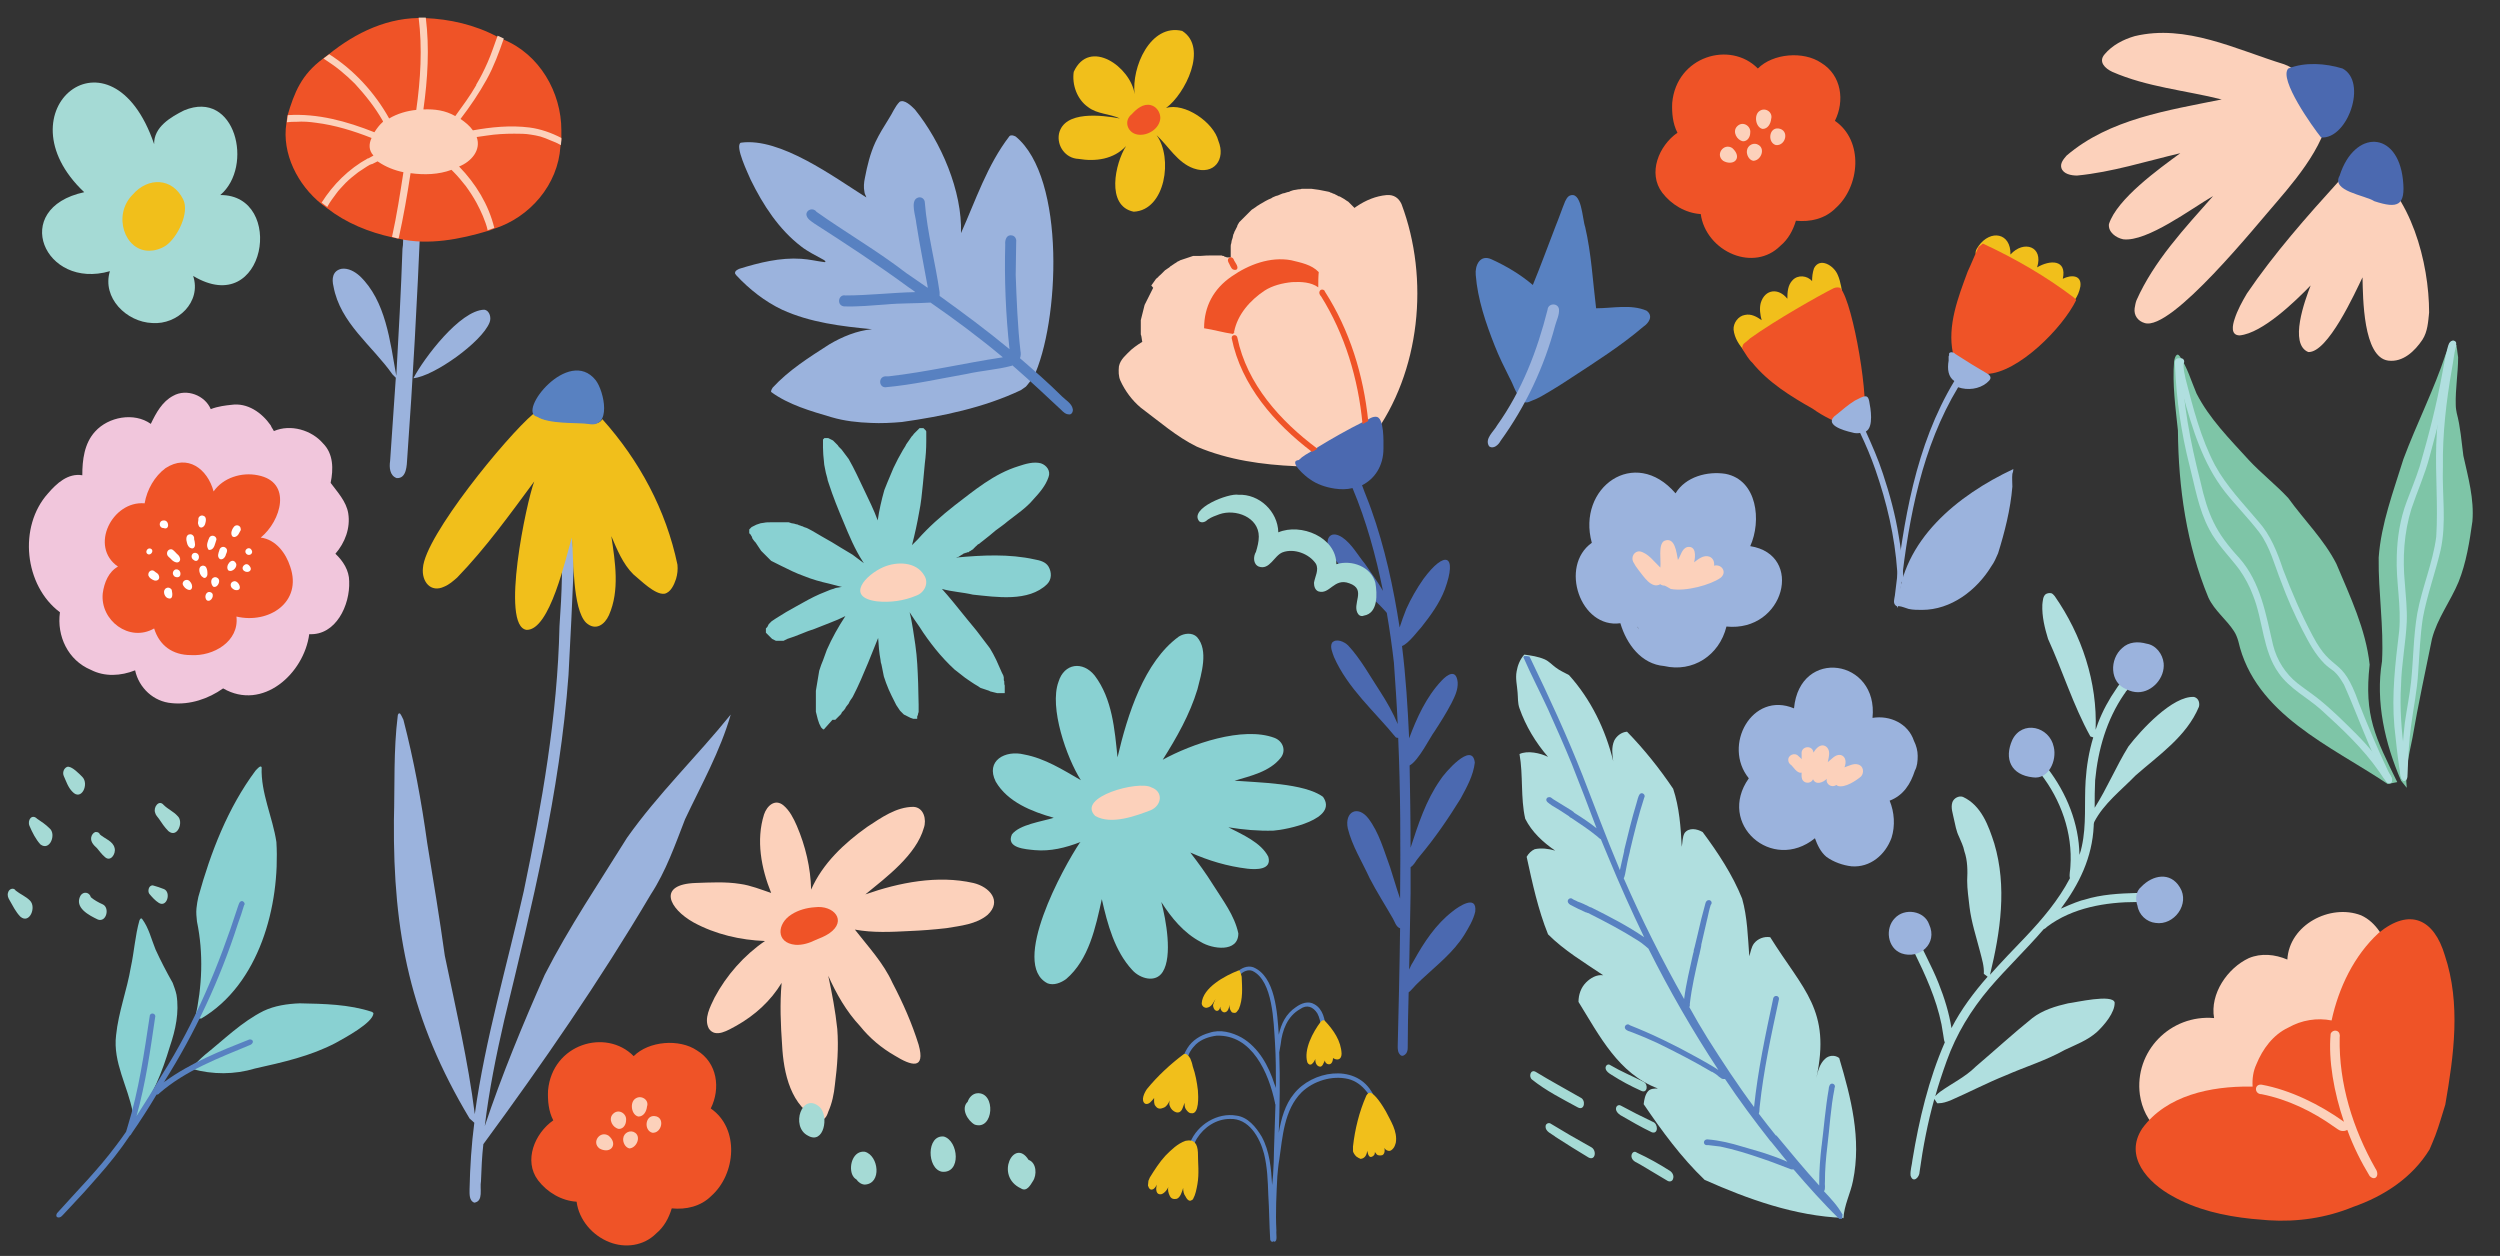
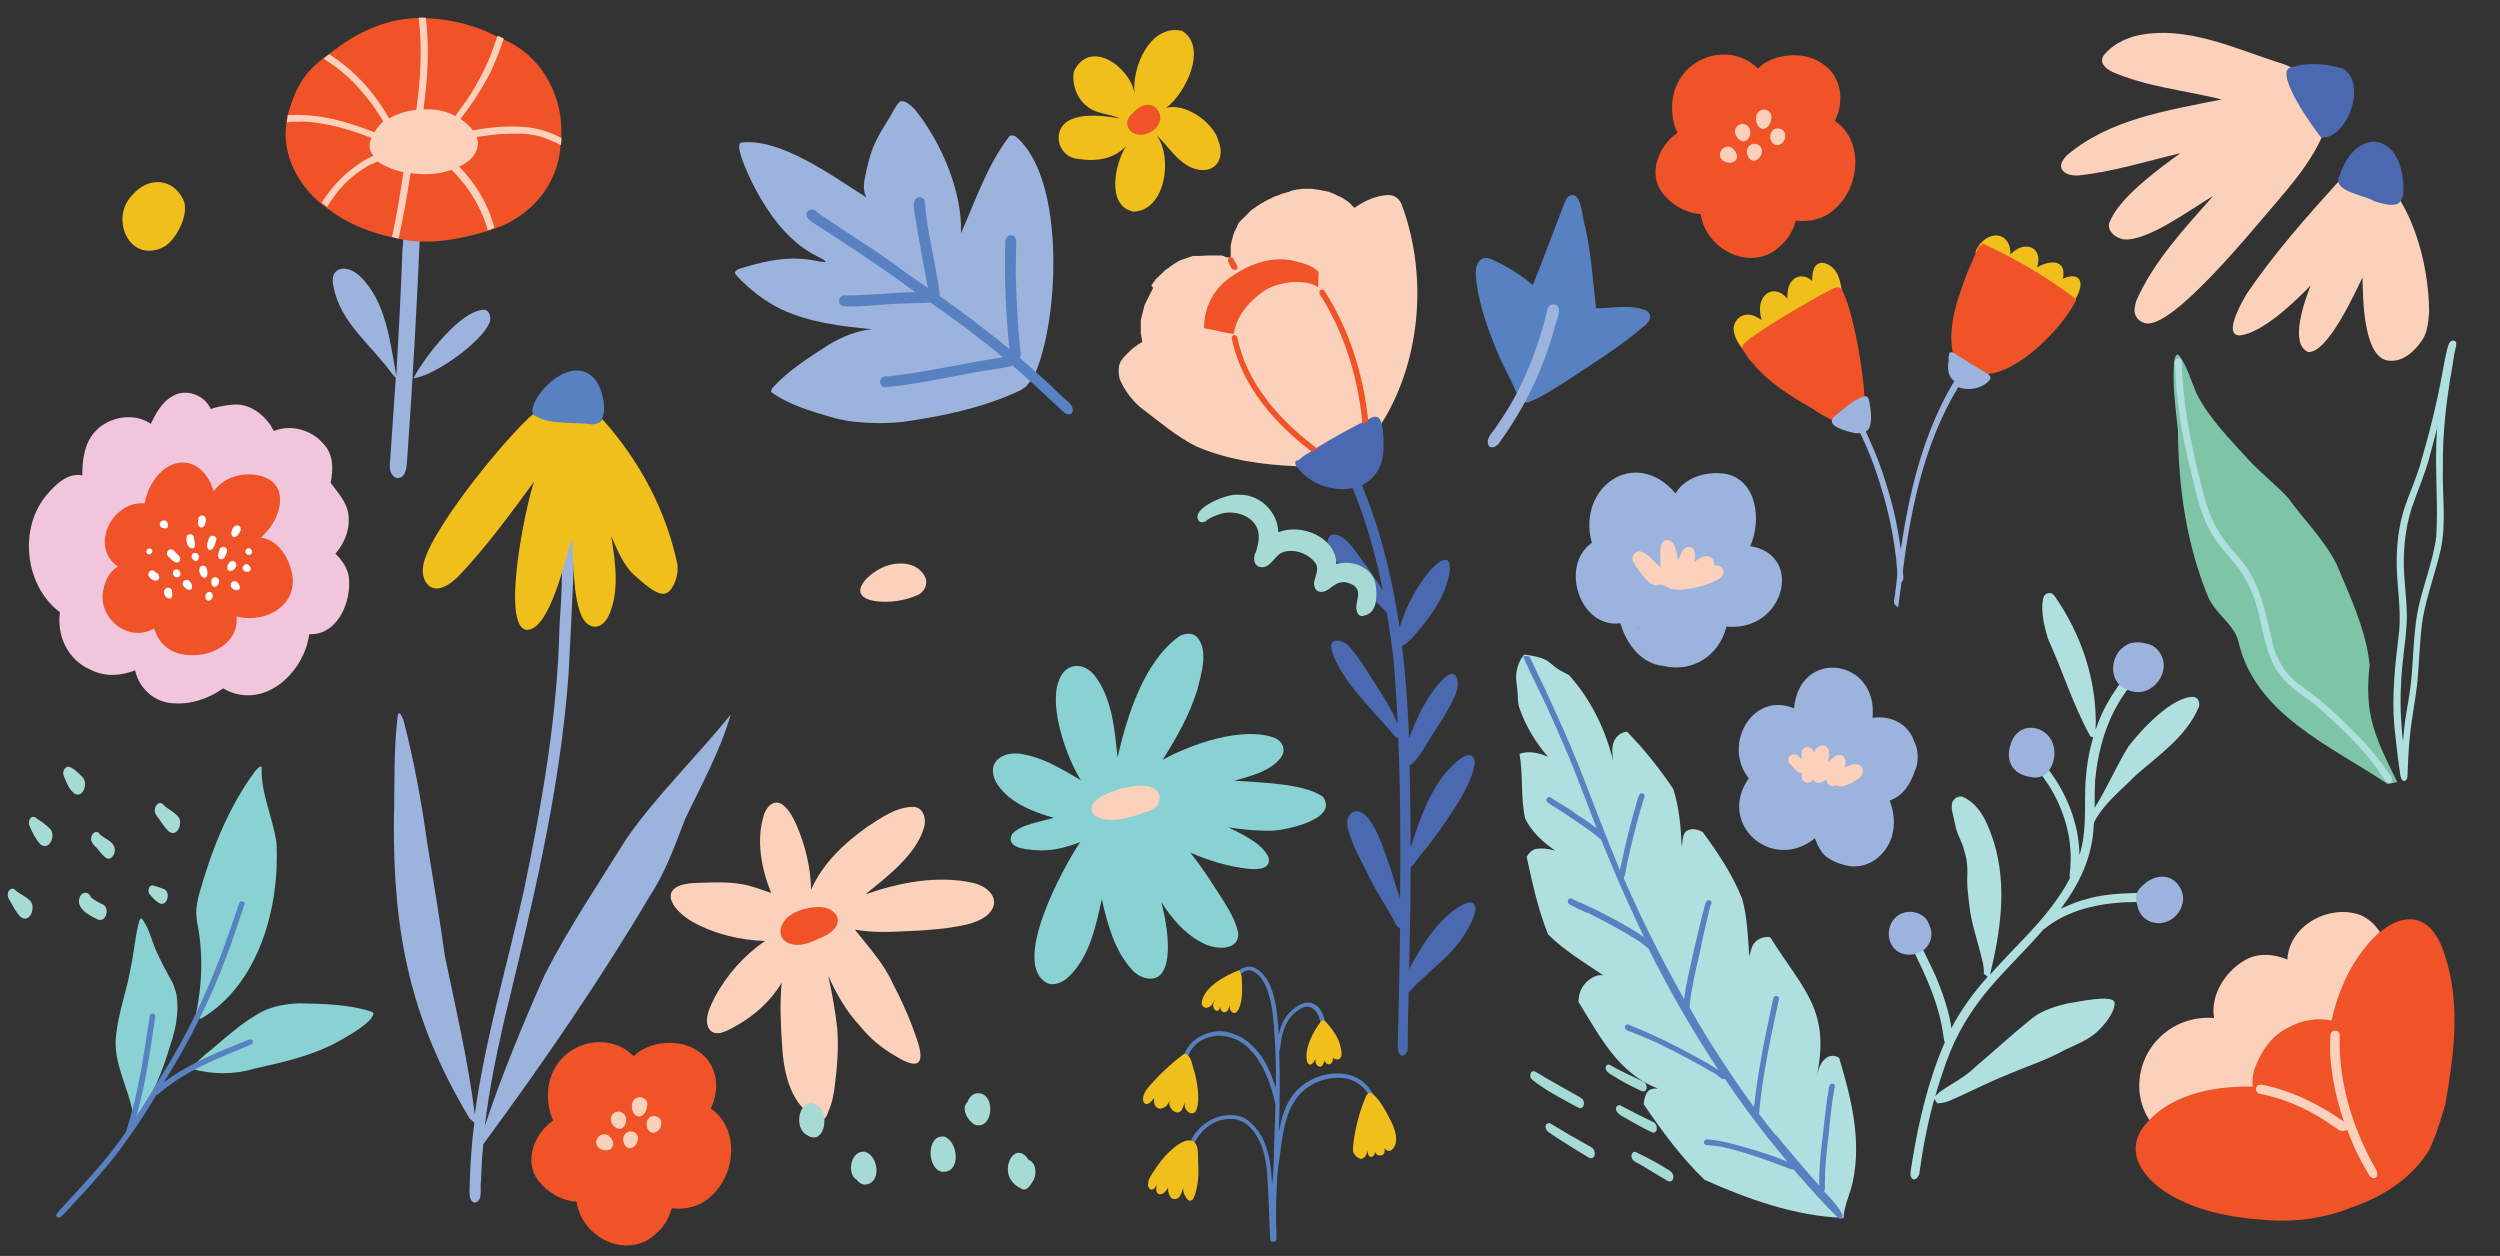
<svg xmlns="http://www.w3.org/2000/svg" version="1.1" x="0px" y="0px" viewBox="0 0 525.5 264" style="enable-background:new 0 0 525.5 264;" xml:space="preserve">
  <rect x="0" y="0" width="525.5" height="264" fill="#333333" stroke="none" />
  <style type="text/css"> .st0{fill:#FCD1BB;} .st1{fill:#5881C1;} .st2{fill:#9BB3DD;} .st3{fill:#EF5327;} .st4{fill:#FFFFFF;} .st5{fill:#F1BF1B;} .st6{fill:#4B69B0;} .st7{fill:#F1C6DC;} .st8{fill:#A5DAD5;} .st9{fill:#89D1D2;} .st10{fill:#7EC5A7;} .st11{fill:#B0DFDF;} </style>
  <g id="bg"> </g>
  <g id="flowers">
    <g>
      <path class="st0" d="M450.8,67.9c-1.4-0.4-2.3-1.6-2.1-3.1c0.1-0.6,0.2-1.2,0.4-1.7c3.7-8.3,10.1-15.1,16.1-21.9 c-4.5,2.6-13.9,9.7-18.9,9.1c-1.5-0.3-3.2-1.5-3-3.2c1.7-5.3,10.5-11.6,15-14.9c-7.2,1.7-14.4,4-21.7,4.7c-1.2,0-2.9-0.3-3.3-1.6 c-0.3-1,0.5-1.9,1.1-2.6c9-7.7,21.3-9.5,32.6-11.8c-7.6-1.9-15.7-2.6-23-5.8c-1.5-0.7-3-2.1-1.6-3.7c1.6-1.9,3.9-3.1,6.3-3.8 c10.8-2.6,21.3,2.8,31.4,5.9c1.1,0.4,2.2,1,3,2c0.1-0.1,1.6-0.2,1.7-0.1c0.6,0.2,1.2,0.4,1.7,0.7c0.8,0.5,1.5,1.2,2.1,1.9 c0.5,0.6,0.9,1.2,1,2c1.2,7.9-6.1,16.7-10.9,22.3C474.4,47.2,456.4,69.7,450.8,67.9z" />
      <path class="st6" d="M487.9,28.9c-1.7-2.1-9-12.3-6.9-14.5c3.5-1.4,7.8-1.1,11.4,0C497.7,17.2,493.5,29.3,487.9,28.9z" />
    </g>
    <g>
      <path class="st0" d="M485.2,74c-4.1-1.7-0.7-10.9,0.5-14c-3.3,3.4-10.1,10-14.9,10.5c-2,0-1.5-2.2-1.1-3.4 c0.6-1.9,1.6-3.7,2.6-5.4c5.7-8.4,12.6-16.2,19.4-23.7c0.4-0.4,0.8-0.7,1.2-1c0.5-2.2,2.8-3.4,4.8-2.3c9.1,6.1,12.9,20.5,12.9,31 c-0.2,1.9-0.3,4-1.4,5.7c-1.6,2.4-4.1,4.8-7.2,4.4c-5.3-0.7-5.3-13.3-5.4-17.5C495,61.6,489.3,74.2,485.2,74z" />
      <path class="st6" d="M499.1,42.3c-2-1.3-9.2-2.1-7.3-5.4c3.1-9.7,12.2-9.5,13.3,0.9C505.7,43.3,504,43.9,499.1,42.3z" />
    </g>
    <g>
      <path class="st2" d="M102.9,67.8c-1.6,4.1-11.7,11.3-16,11.7l0,0c2.2-4.2,9.8-14.3,14.9-14.4C103,65.3,103.3,66.9,102.9,67.8z M86.1,45.6c-1.9,1-1.1,4.8-1.5,6.7c-0.3,8.9-0.8,17.8-1.3,26.7C82,71.8,81.1,63.2,75.6,58c-1-0.9-2.4-1.7-3.8-1.5 c-1.9,0.4-2.1,2.1-1.7,3.7c1.4,7.7,8.1,12.4,12.4,18.5l0.7,0.7c-0.4,5.8-0.8,11.7-1.2,17.5c-0.2,1.3-0.1,3.1,1.4,3.6 c2.1,0.1,2.1-2.7,2.2-4.2c1.2-16.6,2.1-33.3,2.8-49.8C88.1,45.6,87,45.2,86.1,45.6z" />
      <path class="st3" d="M118,27.4c0-8-4.6-16-12.2-19.1c0,0,0,0,0,0c-0.4-0.2-0.9-0.4-1.3-0.6c0,0,0,0,0,0C99.8,5.2,94.5,4,89.3,3.8 c0,0,0,0,0,0c-7.6-0.3-14.5,3-20.3,7.7c0,0,0,0,0,0c-0.4,0.3-0.8,0.6-1.2,0.9l0,0c-4.4,3.3-5.9,6.9-7.4,12c0,0,0,0,0,0 c-0.1,0.5-0.1,1-0.2,1.5c0.7,0,0.7,0,0,0c-1,6.4,2.4,13,7.4,17c0,0,0,0,0,0c0.4,0.3,0.8,0.6,1.2,0.9v0l0,0c4,3.1,8.7,5,13.7,6.1 c0,0,0,0,0,0c0.4,0.1,1,0.2,1.4,0.3c0,0,0,0,0,0c6.2,1.4,12.8,0.1,18.8-1.7l-0.3,0.1l0,0c0.4-0.1,0.9-0.3,1.4-0.5c0,0,0,0,0,0 c7.6-2.4,13.5-9.3,14-17.3c0,0,0,0,0,0c0.1-0.5,0.1-1,0.2-1.5c0,0,0,0,0,0C118,28.7,118,28,118,27.4z" />
      <path class="st0" d="M83.5,50.1c-0.3-0.1-0.8-0.2-1.1-0.3v0c1-4.5,1.7-9.1,2.4-13.6c-1.9-0.4-3.7-1.1-5.3-2.2c0,0-0.1,0-0.1-0.1 c-0.4,0.2-0.8,0.4-1.2,0.6c0,0-0.1,0-0.1,0c-0.1,0-0.2,0.1-0.2,0.1c0,0,0,0,0,0c0,0,0,0,0,0c0,0,0,0,0,0c0,0,0,0-0.1,0 c-0.9,0.5-1.7,1.1-2.5,1.6c-0.9,0.7-1.8,1.4-2.6,2.2c-0.7,0.8-1.5,1.5-2.1,2.4c-0.6,0.8-1.2,1.6-1.7,2.5c0,0.1-0.1,0.1-0.1,0.2v0 c-0.4-0.3-0.8-0.6-1.2-0.9c2.4-3.8,5.7-7.1,9.7-9.3c0,0,0,0,0,0c0,0,0,0,0.1,0c0,0,0,0,0,0c0,0,0,0,0,0c0,0,0,0,0,0 c0.1,0,0.1-0.1,0.2-0.1c0,0,0,0,0,0c0.3-0.2,0.6-0.3,0.9-0.5c-1-1.1-1-2.4-0.4-3.7c-3.8-1.5-7.7-2.7-11.7-3.2 c-1.4-0.2-2.7-0.3-4.1-0.2c0,0,0,0,0,0c-0.7,0-1.3,0-2,0.1c0.1-0.5,0.1-1,0.2-1.5c6.3-0.4,12.4,1.3,18.2,3.6 c0.5-0.8,1.1-1.6,1.8-2.2c0,0,0,0,0,0c0,0,0,0,0-0.1c0,0,0,0,0,0c0-0.1-0.1-0.1-0.1-0.2c0,0,0,0,0,0c0,0,0,0,0,0 c-1.6-2.8-3.6-5.3-5.8-7.7c-1-1-2-1.9-3.1-2.8c-1.1-0.9-2.3-1.7-3.5-2.5c0.4-0.3,0.8-0.6,1.2-0.9l0,0c0,0,0,0,0,0 c5.2,3.3,9.6,8.1,12.6,13.5c1.7-1,3.7-1.6,5.7-1.8c0.9-6.4,1.3-12.9,0.5-19.4c0.2,0,0.7,0,0.9,0c0.1,0,0.5,0,0.6,0 c0.8,6.4,0.4,12.9-0.5,19.3c2.4-0.1,4.6,0.2,6.7,1.4c1.5-2.1,3.1-4.2,4.4-6.5c0,0,0,0,0,0c0,0,0,0,0,0c0,0,0-0.1,0-0.1 c0,0,0,0,0,0c0.9-1.5,1.7-3.1,2.4-4.7c0.8-1.8,1.4-3.7,2.1-5.6c0.4,0.2,0.9,0.4,1.3,0.6c-1,2.9-2.1,5.9-3.6,8.6 c-1.6,2.9-3.5,5.7-5.5,8.3c1,0.7,1.9,1.4,2.6,2.4c0,0,0,0,0,0c0,0,0,0,0,0c3.9-0.7,7.9-1.1,11.9-0.6c2.3,0.3,4.6,1.1,6.7,2.2 l0,0.4c0,0.3-0.1,0.8-0.1,1.1c-0.7-0.4-1.4-0.7-2.2-1c-0.7-0.3-1.4-0.6-2.1-0.8c-0.7-0.2-1.4-0.3-2-0.4c-1.1-0.2-2.3-0.2-3.5-0.2 c-1.9,0-3.9,0.1-5.8,0.4c-0.7,0.1-1.4,0.2-2.1,0.3c1,2.8-1.2,5.2-3.7,6.2c3.5,3.6,6.2,8,7.4,12.9c-0.3,0.1-0.8,0.3-1.1,0.4 l-0.3,0.1c-0.2-1-0.6-2-1-3c-0.4-0.9-0.8-1.8-1.3-2.7c-0.7-1.3-1.5-2.5-2.3-3.6c-0.8-1-1.6-2-2.5-2.9c-0.2-0.2-0.3-0.3-0.5-0.5 c-2.7,1-5.7,1.1-8.6,0.7c-0.7,4.6-1.5,9.2-2.5,13.7v0L83.5,50.1z" />
    </g>
    <g>
      <path class="st1" d="M320.4,84.5c-0.4-0.1-0.7-0.5-0.8-0.8c-1.1-1.2-1.5-2.9-2.3-4.3c-1.1-2.2-2.2-4.4-3.1-6.7 c-1.9-4.8-3.6-9.8-4-14.9c-0.2-2,0.9-4.4,3.3-3.3c3.1,1.4,6.1,3.2,8.7,5.4c1.7-4.1,3.2-8.3,4.8-12.4c0.7-1.7,1.3-3.5,2-5.2 c0.2-0.4,0.4-0.8,0.8-1.1c2.7-1.4,2.8,4.9,3.4,6.5c1.3,5.6,1.6,11.4,2.3,17.1c3.5,0,7.3-0.9,10.6,0.5c1.5,1.1,0.5,2.6-0.7,3.4 c-4.7,4-9.9,7.3-15.1,10.7c-2.1,1.4-4.2,2.7-6.3,3.9c-0.6,0.3-1.1,0.6-1.7,0.8C321.7,84.3,321.1,84.8,320.4,84.5z" />
      <path class="st2" d="M313,93.8c-1-1.6,1-3.1,1.7-4.4c5.2-7.3,8.4-15.6,10.6-24.3c0.1-1.4,2.2-1.5,2.4-0.1c0.1,1.2-0.5,2.3-0.8,3.4 c-2.3,8.7-6.2,17-11.5,24.3C315,93.5,313.9,94.5,313,93.8z" />
    </g>
    <g>
      <g>
        <path class="st10" d="M501.9,164.8c-11.9-8-27.9-14.6-31.4-30c-0.2-0.7-0.5-1.5-0.9-2.1c-1.6-2.5-4.1-4.3-5.4-7.1 c-4.6-11.1-6.3-23.1-6.4-35.1c-0.5-4.8-1.2-9.7-0.8-14.6c0.1-0.6,0.5-2,1.2-1c1.6,2.4,2.4,5.2,3.5,7.8c2.7,5.3,7,9.6,11,14 c2.6,2.8,5.7,5.2,8.3,8c3.3,4.6,7.5,8.7,10.1,13.8c2.9,6.9,6.2,13.8,7,21.2c-1.2,10.8,1.2,15.3,5.8,24.7L501.9,164.8L501.9,164.8 z" />
        <path class="st11" d="M501.9,164.5c-0.8-0.6-1.2-1.5-1.8-2.3c-3.4-4.9-7.8-9-12.2-13c-2.9-2.6-6.6-4.4-8.9-7.7 c-3.4-4.7-3.3-11.1-5.4-16.3c-0.7-1.9-1.7-3.8-2.9-5.5c-2.1-2.8-4.7-5.3-6.3-8.4c-2.3-4.3-3-9-4.2-13.6c-1.7-6.7-2.7-13.6-3-20.6 c0-0.7-0.3-1.7,0.7-1.8c0.5,0,0.8,0.5,0.7,0.9c0.2,8.4,1.8,16.7,3.9,24.9c1.6,7.1,3.2,10.8,8.2,16.2c4.5,5.1,5.6,11.9,7.1,18.3 c0.8,3.2,2.6,6,5.1,8c1.4,1.1,2.9,2.1,4.3,3.2c2.9,2.3,5.5,4.9,8.1,7.5c2.6,2.6,5,5.6,7.1,8.6c0.3,0.4,0.6,0.9,0.3,1.4 C502.6,164.7,502.1,164.6,501.9,164.5z" />
-         <path class="st11" d="M501.6,164.3c-3.5-6.6-5.9-13.7-8.9-20.4c-0.6-1-1.2-2-2.1-2.8c-0.7-0.5-1.4-1-2-1.6c-2-2-3.3-4.5-4.6-7 c-1.7-3.3-3.2-6.7-4.5-10.2c-1.4-3.5-2.3-7.3-4.6-10.4c-2.3-3-4.9-5.6-7.2-8.5c-4.7-6-6.9-13.4-8.9-20.6 c-0.3-1.4-2.3-7.4-0.4-7.5c0.6,0,0.9,0.6,0.6,1.1c-0.1,1.1,0.2,2.2,0.4,3.2c1.6,6.2,3.2,12.5,6.2,18.2c2.4,4.4,5.9,8,9.1,11.8 c2.6,2.9,4,6.5,5.2,10.1c1.8,4.7,3.8,9.4,6.2,13.9c4.3,8.2,6.1,3.9,9.7,14.1c1.9,4.8,3.9,9.6,6.1,14.2c0.3,0.7,0.8,1.3,0.9,2.1 C502.8,164.8,502.1,164.9,501.6,164.3z" />
      </g>
      <g>
-         <path class="st10" d="M504.7,164.1c-3.4-7.9-5.4-16.6-4-25.1c0.4-7.3-0.8-14.5-0.7-21.8c0.5-7.1,3.1-13.9,5.2-20.7 c2.8-7.5,6.4-14.5,8.9-22.1c0.3-0.7,0.7-1.5,1.2-2.1c0.2-0.2,0.5-0.5,0.8-0.4c0.4,0.9,0.4,2.1,0.6,3.2c0,3.3-0.6,6.7-0.5,10 c0,0.6,0.1,1.2,0.2,1.7c0.8,3,1,6,1.4,9c1,4.5,2.3,9.1,1.9,13.8c-0.6,4.3-1.3,8.7-2.9,12.7c-1.7,4.1-4.5,7.7-5.6,12 c-1.4,6.9-2.9,13.8-4.1,20.8c-0.7,3.5-1.6,7-1.2,10.5L504.7,164.1z" />
        <path class="st11" d="M504.7,163.5c-0.3-0.7-0.2-1.5-0.4-2.3c-0.4-2.8-0.7-5.7-1-8.5c-0.6-6.8,0.2-13.3,1-20 c0.5-5.3-0.7-10.5-0.5-15.8c0.1-3.9,0.7-7.8,2.1-11.5c0.9-2.4,1.9-4.8,2.7-7.3c1.9-6.5,3.6-13.1,4.8-19.8c0.3-1.6,0.6-3.3,1-4.9 c0.2-0.6,0.3-1.6,1.1-1.8c0.4-0.1,0.8,0.2,0.8,0.6c-0.7,2.2-1.2,4.6-1.6,6.9c-1,5.7-2.5,11.3-4,16.9c-1,3.8-2.6,7.3-3.8,10.9 c-1.6,5.1-1.9,10.5-1.4,15.7c0.2,2.7,0.5,5.4,0.4,8.1c-0.2,4.4-1.1,8.8-1.2,13.3c-0.3,4.8,0.1,9.6,0.7,14.4 c0.1,1.6,0.6,3.3,0.5,4.9C505.7,164.1,505.1,164.2,504.7,163.5z" />
        <path class="st11" d="M504.7,162.1c0.2-3.4,0.4-6.8,0.8-10.2c0.4-2.8,1-5.7,1.3-8.5c0.5-4.8,0.5-9.7,1.3-14.4 c1-5.5,3.3-10.7,4-16.2c0.4-6.4-0.2-12.9,0-19.3c0.2-6.8,1.4-13.6,2.5-20.3c0.1-0.7,0.5-1.8,1.4-1.2c0.3,0.2,0.4,0.7,0.2,1 c-0.4,1.5-0.5,3-0.8,4.5c-1.2,6.8-2,13.7-1.9,20.6c-0.2,5.9,0.8,11.8-0.5,17.6c-1.1,4.7-2.8,9.3-3.7,14.1 c-0.6,3.8-0.7,7.6-1,11.5c-0.2,3.8-1,7.5-1.5,11.3c-0.4,3.1-0.6,6.2-0.7,9.4c-0.1,0.8,0.2,2-0.8,2.2 C504.5,163.9,504.7,162.7,504.7,162.1z" />
      </g>
    </g>
    <g>
      <path class="st0" d="M502.5,200.5c-1.2-3.2-2.9-6.6-6.2-8.1c-6.5-2.5-15.1,2-15.5,9.3c-2.6-1.1-5.5-1.4-8.1-0.3 c-4.5,2.1-8.2,7.5-7.3,12.6c-9.2-0.8-16.8,7-15.6,16.1c0.4,2.8,1.7,5.7,4,7.4c0.9,0.9,2.9,0.5,2.8-1c2.8,2.3,6.2,3.9,9.9,4.1 c8.8,0.6,19-2.2,25.7-7.7C501.7,225.5,506.5,212.1,502.5,200.5z" />
      <path class="st0" d="M494.8,234.3c-0.8-1.2-1.6-2.3-2.4-3.5c-2.2-6.1-4.5-12.1-6-18.4c1.4-0.9,2-3,0.9-4.6c-0.4-0.8-1.1-1.4-2-1.4 c-1.2,0.1-2.6,0.1-3.2,1.3c-1,1.8-0.2,4.2,1.8,4.8c0.9,3.8,2,7.5,3.3,11.2c-2.4-3.1-5-6-7.8-8.7c0.8-1.8,0.1-4.4-2.4-4.7 c-1.3-0.2-2.7,0.5-3.2,1.8c-0.4,0.4-0.4,1-0.4,1.5c0.1,1.8,0.9,2.9,2.8,3c0.4,0.1,0.8,0.1,1.2,0c1.6,1.7,3.4,3.4,4.9,5.2 c1.4,1.6,2.8,3.4,4.1,5.1c-0.2-0.2-0.4-0.3-0.7-0.5c-4-2.9-8.5-5-12.8-7.2c-0.2-1.2-0.9-2.3-2-2.7c-2-0.9-4.3,1-3.8,3.1 c0.1,1.3,1,2.7,2.5,2.7c0,0,0,0,0,0c0.8,0,1.7-0.2,2.3-0.7c4.6,2.3,9.2,4.5,13.4,7.7c2,1.5,3.9,3.3,5.7,5c0.1,0.2,0.1,0.4,0.2,0.6 c0.3,0.7,0.5,1.5,1.1,1.9c0.8,0.7,1.6,0.1,1.8-0.8C494.7,236.2,495.2,235.6,494.8,234.3z" />
      <path class="st3" d="M476.8,256.5c-1.2-0.1-2.3-0.2-3.5-0.3c-5.8-0.6-11.6-1.9-16.7-4.8c-5.1-2.8-10.2-8.3-6.3-14.2 c5.1-7,14.5-8.9,22.7-8.8c0.2,0,0.4,0,0.5,0c-0.1-1.6,0.1-3.2,0.8-4.7c1.3-3.2,3.5-6.2,6.7-7.7c2.8-1.6,6.1-2.1,9.1-1.5 c1.5-6.9,4.7-13.6,9.9-18.4c6.5-5.3,11.6-3,13.9,4.7c3.4,10.2,1.9,21,0.1,31.4c-0.7,2.2-1.3,4.4-2.1,6.5c-0.4,1-0.8,2-1.2,2.9 c-3.6,5.9-9.5,9.8-16.1,12.1C489,256,482.9,256.9,476.8,256.5z" />
      <path class="st0" d="M499.3,245.6c-4.7-8.3-7.7-17.8-7.5-27.5c0.1-0.5,0-1.2-0.6-1.4c-0.5-0.2-1.1,0.1-1.3,0.6 c-0.5,5.6,0.7,12.3,2.8,18.5c-5-3.6-11.3-6.7-17.3-7.8c-1.6-0.2-1.6,2,0,2c5.5,1.1,10.7,3.6,15.3,6.9c0.5,0.3,0.9,0.7,1.4,0.8 c0.5,0.1,1,0,1.3-0.2c1.3,3.6,3,6.9,4.7,9.7C499.3,248.4,500.3,247,499.3,245.6z" />
    </g>
    <g>
      <path class="st11" d="M461.2,146.5c-4.5-0.3-11.2,7-13.8,10.4c-2.6,4.2-4.5,8.8-7.1,12.9c0-2,0-3.9,0.1-5.8 c0.6-6.4,2.4-12.7,6.1-18.1c0.1-0.1,0.3-0.4,0.4-0.6c0.6-0.4,0.5-1.4-0.2-1.7c-0.9-0.4-1.4,0.5-1.8,1.1c-1.6,2.3-2.9,4.7-3.9,7.3 c-0.2,0.5-0.3,0.9-0.5,1.4c0.4-10-2.9-19.9-8.6-28.1c-0.2-0.2-0.4-0.5-0.7-0.6c-0.4-0.1-0.9,0-1.2,0.2c-0.6,0.5-0.6,1.4-0.7,2.2 c-0.1,2.5,0.5,4.9,1.2,7.2c3.1,6.8,5.3,14,8.9,20.5l0.6,0.2c-0.9,3-1.4,6-1.6,9.1c-0.3,4.6,0.2,9.3-0.8,13.8 c-0.1,0.6-0.3,1.2-0.5,1.8c-0.1-6.6-2.7-13-6.7-18.2c-0.1-0.4-0.4-0.7-0.8-0.8c-1.1-0.1-1.3,1.2-0.7,1.9 c4.3,5.5,6.8,12.5,6.3,19.5c0,0.8-0.3,1.7-0.1,2.5c-2.4,4.6-5.8,8.6-9.3,12.3c-2.5,2.6-5.1,5.3-7.5,8c2.2-9.1,3.6-18.5,0.9-27.6 c-1.2-3.7-2.7-8-6.6-9.8c-0.9-0.3-1.9,0.3-2.2,1.1c-0.4,1.2,0.1,2.4,0.3,3.5c0.3,1.3,0.5,2.6,1.1,3.8c0.4,1,0.9,1.9,1.1,3 c0.7,2,0.7,4.1,0.6,6.2c0,1.9,0.3,3.7,0.5,5.6c0.4,3.2,1.4,6.2,2.2,9.3c0.4,1.6,0.9,3.1,0.8,4.7l0.8,0.6 c-2.9,3.3-5.6,6.9-7.6,10.8c-0.5-3.2-1.5-6.4-2.7-9.4c-1.5-3.8-3.6-7.4-5.2-11.2c-0.3-1.2-2-0.9-1.9,0.3c0.4,1.5,1.2,2.7,1.9,4.2 c2.4,4.9,4.7,9.9,5.8,15.3c0.1,0.8,0.3,1.6,0.4,2.4c0.1,0.5,0.1,1,0.3,1.4c-3.4,7.8-5.4,16.2-6.8,24.7c-0.1,1.1-0.5,2.2-0.4,3.3 c0.5,1.7,1.9,0.4,1.9-0.8c0.7-5.1,1.7-10.3,3.1-15.3l0.6,0.9c0.1,0,0.2,0,0.3,0c0.9,0,1.7-0.3,2.5-0.6c3.9-1.7,7.7-3.7,11.7-5.3 c4.1-1.8,8.4-3.1,12.3-5.3c2.3-1.1,4.8-2,6.8-3.8c1.5-1.4,3.8-4.1,3.7-6.2c-0.5-1.8-8.1,0-9.8,0.2c-2.6,0.6-5.3,1.4-7.5,3.1 c-4.1,3.3-7.9,6.8-11.9,10.2c-2.2,2.2-5,3.5-7.5,5.3c-0.4,0.3-0.7,0.6-1,0.9c0.7-2.5,1.5-4.9,2.4-7.4c2-5.6,5.1-10.7,9-15.3 c3.5-4.1,7.7-8.1,11.4-12.4c0.3-0.1,0.5-0.3,0.7-0.5c5.3-4,12.3-5.2,18.9-5.2c1.3-0.1,1.2-1.9,0-1.9c-3.7,0.1-7.5,0.3-11,1.4 c-0.7,0.1-2.8,0.9-5,1.9c3.8-5.1,6.6-10.7,6.9-17.4c0-0.3,0-0.5,0.1-0.8c2-3.9,5.7-6.7,8.7-9.8c4.9-4.3,10.7-8.2,13.3-14.4 C462.4,148,462.3,146.8,461.2,146.5z" />
      <path class="st2" d="M449.4,145.5c-0.8,0-1.6-0.2-2.4-0.6c-3.6-1.4-3.6-6.4-0.9-8.7c1.4-1.3,3.3-1.4,5.1-0.9 c2,0.3,3.4,2.2,3.6,4.1C455.1,142.5,452.4,145.5,449.4,145.5z M458.2,186.5c-2-3.3-5.7-2.6-8.1-0.1c-1.2,1-1.3,2.6-0.8,4 c0.3,1.9,1.9,3.4,3.8,3.6C457,194.6,460.4,190,458.2,186.5z M431.7,157c-0.9-4.3-6.6-5.7-8.7-1.5c-1.8,4-0.3,7.4,4.3,7.9 C430.6,163.9,432.4,159.9,431.7,157z M405.5,194.3c-1-2.9-5.2-3.5-7.2-1.3c-2.1,2.1-1.6,6.3,1.4,7.4 C403.4,201.7,407.4,198.4,405.5,194.3z" />
    </g>
    <g>
      <path class="st2" d="M403.1,158.9c0-1.1-0.3-2.2-0.8-3.2c-1.2-3.6-5-5.4-8.7-4.8c1.3-12.4-15.3-14.9-16.5-2 c-8.8-3.7-15.1,7.8-9.5,14.7c-6.8,9.6,4.9,19.9,13.9,12.6c0.5,1.4,1.2,2.9,2.4,3.9c1.5,1.1,3.5,1.8,5.3,2c3.9,0.3,7.1-2.4,8.4-6 c0.8-2.5,0.6-5.4-0.4-7.8c2.9-1.1,4.4-3.5,5.3-6.3C403,161.1,403.1,160,403.1,158.9z" />
      <path class="st0" d="M390.6,160.7c-1-0.3-2,0.3-2.9,0.6c0.4-0.9,0.4-2.3-0.8-2.6c-1.1-0.2-1.9,0.9-2.7,1.5 c0.2-1.1,0.7-2.5-0.4-3.3c-1.1-0.7-2.1,0.4-2.6,1.3c-0.2-1.7-2.7-1.4-2.5,0.3c0,0.4,0,0.7,0,1.1c-0.2-0.3-0.5-0.5-0.7-0.7 c-0.7-0.8-2.2-0.2-2.1,0.9c0,0.5,0.3,0.8,0.7,1.1c0.4,0.4,0.7,0.9,1.1,1.2c0.4,0.3,0.7,0.4,1,0.3c0,0.6-0.1,1.2,0.3,1.7 c0.6,0.7,1.8,0.5,2.1-0.3c0.6,1.3,2.1,0.7,2.9-0.1c-0.3,1.1,1,2,2,1.3c0.1,0.1,0.2,0.1,0.3,0.2c1.5,0.5,4-1.2,4.9-2 C391.9,162.4,391.7,161,390.6,160.7z" />
    </g>
    <g>
      <path class="st2" d="M349.8,140c-4.8-0.4-7.9-4.6-9.2-9c-8.4,1.2-12.9-12-6-16.9c-3.2-11.6,9-20.4,17.6-10.4 c2.1-3.5,6.7-4.7,10.5-4.1c6.7,1.3,7.6,9.9,5.2,15.2c11.4,1.8,7.2,18.1-5,16.9C361.4,137.8,355.8,141.4,349.8,140z M344.5,132.3 c-0.1-0.2-0.2-0.4-0.3-0.6C344.2,131.9,344.4,132.1,344.5,132.3z" />
      <path class="st0" d="M351.2,123.8c-0.4-0.2-0.8-0.5-1.3-0.7c-0.3,0-0.7-0.1-0.9-0.3c-1.9,1.1-3.6-1.8-4.6-3 c-0.4-0.5-0.8-1.1-1.1-1.7c-0.5-1,0.2-2.3,1.4-2.2c1.8,0.4,3,2.2,4.3,3.4c0.2-1.5-0.5-4.8,0.8-5.6c2.3-1,2.6,2.5,2.9,4 c0.6-0.9,0.8-2.3,1.9-2.7c2-0.4,1.8,2,1.5,3.2c0.9-0.7,2-1.6,3.2-1.2c0.8,0.3,1.1,1.1,1,1.9c1.7-0.4,2.8,1.5,1.3,2.6 C359.6,122.9,354.4,124.4,351.2,123.8z" />
    </g>
    <g>
      <path class="st11" d="M387.4,256c-10.1-0.4-19.9-3.9-29.1-8c-4.9-4.7-9-10.3-12.8-15.9c0.1-0.9,0.3-2,0.9-2.7 c0.5-0.6,1.4-0.6,2.1-0.6c-8.3-3.1-12.3-11.1-16.7-18.2c0-1.5,0.5-3,1.6-4.1c0.9-0.9,2.2-1.7,3.6-1.5c-4-2.7-8.2-5.2-11.6-8.6 c-2.1-5.2-3.3-10.8-4.5-16.3c0.4-0.7,1-1.3,1.7-1.6c1.4-0.3,2.9-0.1,4.3,0.3c-2.5-1.7-4.9-3.9-6.3-6.7c-1-4.4-0.4-9.1-1.2-13.6 c1.7-0.8,4.4-0.2,6,0.6c-2.6-3-4.7-6.5-6-10.2c-0.4-1.1-0.3-2.2-0.4-3.3c-0.1-1.5-0.5-3-0.2-4.5c0.2-1.2,0.7-2.5,1.6-3.5 c1.5,0.2,2.9,0.4,4.3,1c0.9,0.4,1.6,1.2,2.3,1.7c0.9,0.7,1.9,1.1,2.8,1.6c4.6,5.1,7.7,11.5,9.3,18.1l0,0c-0.2-1.4-0.4-2.9,0.2-4.3 c0.5-1,1.5-1.8,2.7-1.9c3.6,3.7,6.8,7.7,9.7,12c1.3,3.9,1.6,8.1,1.8,12.2l0,0c0.2-0.9,0.1-2,0.6-2.9c0.9-1.2,2.6-0.9,3.8-0.2 c3.2,4.3,6.3,9,8.3,14c1.1,3.9,1.2,8.1,1.5,12.1l0,0c0.3-0.9,0.4-1.9,1-2.7c0.8-1,2.1-1.5,3.4-1.3c7,11.2,12.8,15.3,9.7,29.6 c0.3-1.4,0.7-3,1.8-4c0.8-0.8,2.1-0.9,3-0.2c2.5,8.4,4.7,17,2.9,25.8c-0.5,2.6-1.9,5.2-2,7.9C387.7,256,387.5,256,387.4,256z" />
      <path class="st1" d="M383.4,250.4c0.4-0.5,0.1-1.5,0.2-2c0-2.5,0.2-4.9,0.5-7.4c0,0,0,0,0,0c0.5-4,0.7-8.1,1.5-12.1 c0-0.1,0-0.1,0-0.2c0-0.1,0.1-0.1,0.1-0.2c0.1-0.7-0.8-1-1.1-0.4c-0.1,0.2-0.2,0.5-0.2,0.8c-0.7,4-1,8-1.5,12c0,0,0,0,0-0.1 c-0.3,2.6-0.5,5.1-0.5,7.7c0,0.2,0,0.4,0,0.7c-3-3.3-5.9-6.8-8.8-10.3c0,0,0,0,0,0c0,0,0,0,0,0c0,0,0,0,0,0 c-0.1-0.1-0.2-0.2-0.3-0.3c0,0,0,0,0,0.1c-1.2-1.5-2.4-3-3.6-4.6c0.2-0.5,0.1-1,0.2-1.6c0,0,0,0,0,0c0.8-7.5,2.4-14.9,4-22.3 c0.3-1-1.1-1.2-1.2-0.2c-1.6,7.5-3.2,15-4,22.7c-3.5-4.7-6.7-9.6-9.8-14.5c0,0,0,0,0,0c-1.3-2.1-2.6-4.3-3.8-6.5 c0-0.1,0.1-0.2,0.1-0.3c0-0.2,0-0.3,0-0.5c0,0,0,0.1,0,0.1c0.4-3.5,1.2-6.9,2-10.4c0,0,0,0.1,0,0.1c0-0.2,0.1-0.3,0.1-0.5 c0.1-0.3,0.1-0.6,0.2-0.9c0,0,0,0,0,0c0-0.2,0.1-0.3,0.1-0.5c0-0.1,0-0.1,0-0.2v0c0.4-1.7,0.8-3.5,1.2-5.2c0,0,0,0,0,0 c0-0.1,0.1-0.3,0.1-0.4c0,0,0,0.1,0,0.1c0,0,0-0.1,0-0.1c0.2-0.9,0.4-1.9,0.7-2.8c0.4-0.4,0.1-1-0.4-1c-0.4,0-0.6,0.3-0.7,0.6 c-0.3,1.1-0.6,2.3-0.9,3.4c0,0,0,0,0,0c0,0,0,0,0,0c0,0,0,0,0,0c0,0,0,0,0,0c0,0,0,0,0,0c-0.5,2-0.9,4-1.4,5.9c0,0,0,0,0,0 c-0.1,0.3-0.2,0.6-0.2,1l0,0c0,0.1-0.1,0.2-0.1,0.3c0,0,0,0,0,0c-0.7,3.2-1.5,6.4-1.9,9.6c-4.7-8.3-8.9-16.7-12.7-25.4 c0.2-0.3,0.2-0.6,0.3-0.9c0.3-1.6,0.6-3.2,1-4.7c0,0,0,0,0,0c0,0,0,0,0,0c0,0,0-0.1,0-0.1c0,0,0,0,0,0c0,0,0,0,0,0c0,0,0,0,0,0 c0,0,0,0,0,0c0.9-3.8,1.8-7.5,3-11.2c0.4-0.6-0.4-1.3-0.9-0.8c-0.4,0.5-0.5,1.3-0.7,1.9c-1,3.3-1.8,6.6-2.6,9.9c0,0.1,0,0.1,0,0.2 c0,0,0,0,0,0c-0.3,1.3-0.6,2.7-0.9,4c-0.1-0.2-0.1-0.3-0.2-0.5c-2.7-6.4-5.1-12.9-7.6-19.3c-3.3-8.4-7.1-16.6-11-24.7 c-0.1-0.1-0.1-0.2-0.2-0.4l0,0c-0.2,0-0.4-0.1-0.6-0.1c-0.1,0-0.2,0-0.2,0l-0.1,0c0,0-0.1,0-0.2,0h0l-0.1,0.1l-0.1,0.1 c1.6,3.7,3.5,7.3,5.2,11c0,0,0,0,0,0c1.7,3.8,3.4,7.6,5,11.5c1.8,4.5,3.5,9,5.2,13.5c-1.5-1.2-3-2.2-4.6-3.2 c-0.1-0.1-0.2-0.1-0.2-0.2c0,0,0,0,0,0c-0.1-0.1-0.3-0.2-0.4-0.3c0,0,0,0,0,0c-1.3-0.8-2.6-1.6-3.9-2.4c0,0,0,0,0,0h0c0,0,0,0,0,0 c0,0,0,0,0,0c0,0,0,0,0,0c0,0,0,0,0,0c-0.1-0.1-0.3-0.2-0.4-0.3c0,0,0,0,0,0c-0.2-0.2-0.6-0.2-0.9,0c-0.6,0.7,0.5,1.2,1,1.6 c1.2,0.7,2.3,1.4,3.5,2.2c0,0,0,0,0,0c0.1,0.1,0.2,0.1,0.2,0.2c0,0,0,0,0,0c0.1,0.1,0.2,0.1,0.3,0.2c0,0,0,0,0,0 c0.1,0,0.2,0.1,0.2,0.1c0,0,0,0,0,0c1.8,1.2,3.6,2.4,5.2,3.7c0,0,0,0,0,0c0.3,0.2,0.6,0.6,0.9,0.7c0.5,1.2,1,2.4,1.5,3.6 c2.4,5.8,4.9,11.4,7.6,17c-3.5-2.4-7.4-4.4-11.2-6.3c0,0,0,0-0.1,0c0,0,0,0,0,0c-0.1,0-0.2-0.1-0.2-0.1c0,0,0,0,0,0 c-0.8-0.4-1.6-0.8-2.5-1.1h0c-0.3-0.2-0.7-0.3-1-0.5c-0.5-0.5-1.3,0.1-1,0.7c0.1,0.2,0.3,0.4,0.5,0.5c1.1,0.6,2.2,1.1,3.3,1.6 c0,0,0,0,0,0c0,0,0,0,0,0c0,0,0,0,0,0c0,0,0,0,0,0c0,0,0,0,0,0c0,0,0,0,0,0c0,0,0,0,0,0c0,0,0,0,0,0c0,0,0,0,0,0c0,0,0,0,0,0 c0,0,0,0,0,0c0,0,0,0,0,0c0,0,0,0,0,0c0,0,0,0,0.1,0c0.1,0,0.1,0.1,0.2,0.1c0,0,0,0,0.1,0c0,0,0,0,0,0c3.6,1.8,7.2,3.7,10.5,5.8 c0,0,0,0,0,0c0,0,0,0,0,0c0,0,0,0,0,0c0,0,0,0,0,0l0,0c0,0,0,0,0,0c0,0,0,0,0,0c0,0,0,0,0,0c0,0,0,0,0,0c0,0,0,0,0,0c0,0,0,0,0,0 c0,0,0,0,0,0c0.5,0.3,1,0.7,1.5,1.1c0.2,0.2,0.5,0.4,0.7,0.6c4.4,8.8,9.3,17.3,14.7,25.5c-1.5-1-3-1.8-4.6-2.7 c-4.5-2.5-9.2-4.8-14-6.7c-0.5-0.5-1.3,0.1-1,0.7c0,0,0,0,0,0c0,0,0,0,0,0c0,0,0,0,0,0c0.3,0.5,1,0.6,1.5,0.8 c1.8,0.7,3.5,1.4,5.2,2.2c3.9,1.9,7.8,3.9,11.5,6.1c0,0,0,0,0,0c0,0,0,0,0.1,0c0,0,0,0,0,0c0,0,0,0,0,0c0,0,0,0,0,0c0,0,0,0,0,0 c0,0,0,0,0,0c0.5,0.3,1,0.6,1.4,1c0.3,0.2,0.6,0.5,0.9,0.5c0.1,0,0.2,0,0.3,0c0,0,0,0,0.1,0c3,4.5,6.2,8.8,9.5,13v0 c0.1,0.1,0.1,0.1,0.2,0.2c0,0,0,0,0,0c1.1,1.4,2.3,2.8,3.4,4.2c-0.7-0.3-1.4-0.6-2.2-0.9c-2.4-0.9-4.8-1.6-7.3-2.3 c-2.3-0.7-4.7-1.3-7.2-1.5c-1.1-0.1-1.1,1.3-0.1,1.2c0.1,0,0.1,0,0.2,0c0,0,0,0,0,0c0.8,0.1,1.7,0.2,2.5,0.3c0,0,0,0,0,0 c0,0,0,0,0,0c0,0,0,0,0,0c2.9,0.6,5.8,1.5,8.7,2.5c0,0,0,0,0,0c2.1,0.7,4.1,1.5,6.2,2.3c0.2,0,0.3,0,0.5,0 c3.1,3.6,6.2,7.1,9.6,10.4c0.1,0,0.3,0,0.3,0c0.1,0,0.3,0,0.3,0l0,0l0.1-0.9C386.3,253.5,384.9,252,383.4,250.4z" />
    </g>
    <g>
      <path class="st0" d="M259.8,81.1c-0.2,0-0.7,0-0.9,0c-1.7-0.1-3.4-0.3-5-0.5c-1.4-0.2-2.7-0.5-4.1-0.8c-0.1,0-0.4-0.1-0.5-0.1 c-0.2-0.1-0.5-0.1-0.7-0.2c-0.2-0.1-0.5-0.2-0.6-0.2c-0.1,0-0.3-0.1-0.4-0.2l-0.2-0.1c-0.5-0.2-1-0.5-1.5-0.8 c-0.3-0.1-0.5-0.3-0.8-0.4c-0.1-0.1-0.2-0.1-0.3-0.2l-0.1,0c0,0-0.1,0-0.1-0.1l-0.1,0l-0.1,0l0,0l0,0l0,0l0,0l0,0l0,0l0,0 l-0.5,1.2c0,0-0.1,0-0.1,0l-0.1,0l-0.2,0l-0.2-0.1l-0.2-0.1l-0.2-0.1l-0.1-0.1l-0.1-0.1l-0.1-0.1l-0.1-0.1l-0.1-0.1l-0.1-0.2 l-0.1-0.2l-0.1-0.2l-0.1-0.2l-0.1-0.2l-0.1-0.2l-0.1-0.2c-0.1-0.1-0.2-0.4-0.2-0.5c-0.5-1.3-0.9-2.6-1.3-3.9 c-0.1-0.3-0.2-0.7-0.2-0.9c0-0.2-0.1-0.5-0.1-0.6l-0.1-0.3l0-0.3l0-0.3l0-0.3l0-0.3l0-0.3l0-0.3l0-0.3l0-0.3l0-0.3l0-0.3l0.1-0.4 l0.1-0.4l0.1-0.4l0.1-0.4l0.1-0.4l0.1-0.4l0.1-0.4l0.1-0.4l0.2-0.4l0.2-0.4l0.2-0.4l0.2-0.4l0.2-0.4l0.2-0.4l0.2-0.4l0.2-0.4 l0.2-0.4L242,60l0.3-0.4c0.1-0.2,0.4-0.5,0.5-0.7c0.1-0.2,0.4-0.5,0.6-0.6c0.1-0.2,0.4-0.4,0.6-0.6l0.3-0.3l0.3-0.3l0.3-0.3 l0.3-0.2l0.3-0.2l0.3-0.2L246,56l0.3-0.2l0.3-0.2l0.3-0.2c0.2-0.1,0.5-0.3,0.6-0.4c0.2-0.1,0.5-0.2,0.6-0.3l0.3-0.1l0.3-0.1 l0.3-0.1l0.3-0.1l0.3-0.1l0.3-0.1l0.3-0.1l0.3-0.1l0.3-0.1l0.3,0l0.3,0l0.3,0l0.3,0l0.3,0c0.9-0.1,1.8-0.1,2.7-0.1 c0.1,0,0.4,0,0.5,0c0.1,0,0.3,0,0.4,0l0.2,0l0.2,0l0.2,0l0.2,0c0.1,0,0.2,0,0.3,0.1l0.1,0c0.1,0,0.2,0,0.2,0.1 c0.1,0,0.2,0.1,0.3,0.1c0.1,0,0.2,0.1,0.3,0.1c0,0,0.1,0,0.1,0l0.1,0l0.1,0l0.1,0l0.1,0l0,0l0,0c0,0,0.1,0,0.1,0c0,0,0.1,0,0.1,0 l0,0l0,0c0,0,0.1,0,0.1,0l0,0l0,0l0,0l0,0h0l0,0l0,0l0,0l0,0l0-0.1c0,0,0-0.1,0-0.2c0-0.1,0-0.2,0-0.3c0-0.2,0-0.4,0-0.6 c0-0.1,0-0.4,0-0.5l0-0.3l0-0.3c0-0.1,0-0.4,0.1-0.6c0-0.1,0.1-0.4,0.1-0.6l0.1-0.3l0.1-0.3c0-0.1,0.1-0.4,0.1-0.5 c0-0.1,0.1-0.4,0.2-0.5c0-0.1,0.1-0.4,0.2-0.5l0.1-0.2l0.1-0.2l0.1-0.2c0.1-0.1,0.2-0.4,0.2-0.5l0.1-0.2c0.1-0.1,0.2-0.4,0.3-0.5 l0.2-0.2l0.2-0.2l0.2-0.2l0.2-0.2l0.2-0.2l0.2-0.2l0.2-0.2l0.2-0.2l0.2-0.2l0.2-0.2l0.2-0.2l0.2-0.2l0.2-0.2l0.3-0.2l0.3-0.2 l0.3-0.2c0.1-0.1,0.4-0.3,0.6-0.4l0.3-0.2c0.7-0.4,1.5-0.9,2.3-1.2l0.3-0.2c0.2-0.1,0.5-0.2,0.7-0.3l0.4-0.1 c0.2-0.1,0.5-0.2,0.7-0.3c0.2-0.1,0.5-0.2,0.7-0.2l0.3-0.1l0.3-0.1c0.2,0,0.5-0.1,0.6-0.2l0.3-0.1l0.3-0.1c0.1,0,0.4-0.1,0.6-0.1 c0.1,0,0.4-0.1,0.6-0.1c0.1,0,0.4,0,0.6-0.1l0.3,0l0.3,0l0.3,0l0.3,0l0.3,0l0.3,0l0.3,0c1,0.1,2.1,0.3,3,0.5 c0.1,0,0.4,0.1,0.5,0.1c0.1,0,0.4,0.1,0.5,0.2c0.1,0,0.4,0.1,0.5,0.2c0.1,0,0.4,0.1,0.5,0.2l0.2,0.1l0.2,0.1 c0.1,0.1,0.3,0.2,0.5,0.2c0.2,0.1,0.5,0.3,0.7,0.4c0.4,0.2,0.7,0.5,1.1,0.7l0.2,0.2l0.2,0.2l0.2,0.2l0.2,0.2l0.2,0.2l0.2,0.2 l0.2,0.2l0.2,0.2l0.2,0.2c0.1,0.1,0.3,0.3,0.3,0.4c0.1,0.1,0.2,0.3,0.3,0.5l0.2,0.2l0.2,0.3c0.1,0.1,0.2,0.4,0.3,0.5 c0.1,0.2,0.3,0.6,0.4,0.8c0.2,0.4,0.4,0.8,0.5,1.2c0.1,0.3,0.2,0.6,0.4,0.9c0.1,0.2,0.2,0.5,0.2,0.6c0.1,0.4,0.3,0.9,0.4,1.3 c0,0.2,0.1,0.5,0.2,0.7c0,0.2,0.1,0.5,0.2,0.7c0.1,0.3,0.2,0.7,0.2,1.1c0.1,0.3,0.1,0.8,0.2,1.1c0,0.2,0.1,0.5,0.1,0.7l0,0.4 l0,0.4l0,0.4l0,0.4V57l0,0.4l0,0.4l0,0.4l-0.1,0.4l-0.1,0.4l-0.1,0.4l-0.1,0.4l-0.1,0.4l-0.1,0.4l-0.1,0.5l-0.2,0.5l-0.2,0.5 l-0.2,0.5l-0.2,0.5c-0.1,0.2-0.3,0.7-0.4,0.9c-0.1,0.2-0.4,0.7-0.5,0.9l-0.3,0.5l-0.3,0.5c-0.1,0.2-0.4,0.7-0.6,0.9l-0.3,0.5 l-0.3,0.5l-0.4,0.5l-0.4,0.5l-0.4,0.5l-0.4,0.5l-0.4,0.5c-0.2,0.2-0.7,0.7-0.9,0.9l-0.5,0.5c-0.2,0.2-0.7,0.7-1,0.9 c-0.3,0.2-0.8,0.7-1,0.9l-0.6,0.4c-0.3,0.2-0.9,0.7-1.1,0.9c-0.3,0.2-0.9,0.6-1.2,0.8l-0.6,0.4c-0.3,0.2-1,0.6-1.3,0.8 c-0.3,0.2-1,0.6-1.3,0.7c-0.3,0.2-1,0.5-1.3,0.7l-0.7,0.3l-0.7,0.3l-0.7,0.3l-0.7,0.3l-0.7,0.3l-0.7,0.2l-0.7,0.2l-0.7,0.2 l-0.6,0.2l-0.6,0.2l-0.6,0.1l-0.6,0.1l-0.6,0.1l-0.6,0.1l-0.5,0.1l-0.5,0l-0.5,0l-0.5,0l-0.5,0L259.8,81.1z" />
      <path class="st0" d="M272.5,98c-7.1-0.3-14.3-1.3-20.9-4.1c-4.3-2.1-7.9-5.3-11.8-8.2c-1.8-1.5-3.3-3.5-4.3-5.7 c-0.4-0.9-0.4-2-0.3-3c0.3-1.5,1.6-2.5,2.6-3.5c3.8-3.2,8.9-4.6,13.8-4.7c2.6,0.1,5,0.9,7.5,1.3c0.1-0.1,0.1-0.3,0.2-0.4l-0.1-0.1 c0.7-3.6,3.4-6.7,6.4-8.7c1.6-1.1,3.6-1.6,5.5-1.8c1.9-0.2,4.1-0.1,5.7,1.1c-0.2-4.3,1.2-8.6,3.4-12.2c2.8-3.4,6.7-6.6,11.3-7 c1.5-0.1,2.5,0.6,3.1,1.9c5.9,15.7,4,35.3-6.1,48.9C284.5,96.3,278.3,98,272.5,98z" />
      <path class="st3" d="M259.2,70.2c-2.1-0.3-4.1-0.9-6.1-1.2c0-4.6,2-8.3,5.8-10.9c3.6-2.5,8.1-4.2,12.5-3.4c2,0.5,4.3,0.9,5.8,2.5 c-0.1,1-0.1,2.1-0.1,3.2c-1.5-1.1-3.6-1.2-5.5-1.1c-2,0.2-4.1,0.7-5.8,1.8c-3,2-5.7,5-6.4,8.7l0.1,0.1 C259.3,69.9,259.3,70.1,259.2,70.2L259.2,70.2z" />
      <path class="st6" d="M310.1,191.6c-0.4,1.8-1.4,3.4-2.3,4.9c-2.3,3.7-5.8,6.4-8.9,9.3c-0.6,0.6-1.2,1.1-1.7,1.7 c-0.3,0.3-0.7,0.8-1.1,1.1c-0.1,3.9-0.2,7.8-0.2,11.7c0,0.4-0.1,0.8-0.3,1.1c-0.3,0.4-0.9,0.8-1.3,0.3c-0.5-0.5-0.5-1.2-0.5-1.8 c0.2-8.3,0.4-16.5,0.5-24.8c0,0,0,0-0.1,0c-0.8-0.4-1-1.3-1.4-2c-1.6-2.8-3.4-5.6-4.9-8.5c-1.6-3.5-3.7-6.8-4.6-10.5 c-0.7-3.5,2.1-4.9,4.3-2.1c2.3,3,3.3,6.8,4.6,10.3c0.5,1.6,1,3.2,1.5,4.8c0.2,0.6,0.4,1.2,0.6,1.8c0.1-11.3,0.1-22.5-0.4-33.8 c0,0,0,0,0,0c-0.2,0-0.3,0-0.5-0.1c-4.5-5.5-10.1-10.3-13-16.9c-0.3-0.9-0.9-2.1-0.4-3c0.9-1,2.6-0.2,3.4,0.6 c2.6,2.8,4.5,6.3,6.6,9.5c1.5,2.3,2.8,4.6,3.8,7c-0.2-4.3-0.5-8.6-0.8-12.9c-0.4-3.5-0.9-7-1.5-10.5c0,0-0.1,0-0.1-0.1 c-3.8-4.3-8.8-7.6-11.7-12.6c-1.5-2.4-0.3-5,2.5-3.1c2,1.4,3.2,3.7,4.7,5.5c1.3,1.9,2.7,3.8,3.8,5.7c-1.5-7.4-3.5-14.7-6.4-21.6 c-1.2,0.3-2.5,0.3-3.8,0.1c-1.9-0.3-3.7-0.9-5.2-2c-0.7-0.4-4.7-3.8-2.3-4c0.8-0.8,1.9-1.4,2.9-2c0.1-0.1,0.2-0.2,0.4-0.2 c0.2-0.2,0.5-0.3,0.7-0.5c3.1-1.9,6.3-3.7,9.5-5.3c0,0,0.1,0,0.1,0c0.4-0.2,0.7-0.4,1.1-0.6c0.5-0.3,0.9-0.5,1.5-0.5 c1.8,0,1.6,5.3,1.6,6.7c0,3.7-1.9,6.4-4.5,7.7c0.6,1.7,1.3,3.3,1.9,5c2.9,8.1,4.7,16.5,6,24.9c0.4-1.3,0.9-2.6,1.4-3.9 c1-2.2,2.2-4.3,3.6-6.3c4.5-6.1,7.2-5.2,4.5,2.2c-1.1,2.9-3,5.5-4.9,7.9c-0.6,0.6-2.7,3.5-4.1,4c0.8,6.4,1.2,12.9,1.5,19.4 c1.6-4.3,3.6-8.7,6.8-12.1c1.3-1.4,3.1-2.5,3.4,0.3c0.1,1.6-0.6,3-1.3,4.4c-1.1,2.1-2.3,4-3.6,6c-0.8,1-3.3,6.1-5.2,7.1 c0.1,5.8,0.2,11.5,0.2,17.3c1.6-4.9,3.2-9.9,6.2-14.2c0.9-1.5,6.8-8.3,7.3-3.7c-0.3,2.7-1.7,5.2-3,7.6c-2.6,4.2-5.4,8.3-8.6,12.1 c-0.4,0.5-0.8,1-1.1,1.5c-0.2,0.3-0.5,0.6-0.8,0.8c0,1.9,0,3.7,0,5.6c-0.1,5.3-0.2,10.6-0.3,15.9c0.3-0.7,0.6-1.3,1-1.9 c2.1-3.8,4.6-7.6,8.1-10.3C306.5,190.6,310.5,187.9,310.1,191.6z" />
      <path class="st3" d="M260.1,56.1c-0.1-0.5-0.4-0.8-0.6-1.2c-0.1-0.1-0.1-0.3-0.2-0.4c-0.1-0.3-0.5-0.5-0.8-0.4 c-0.4,0.2-0.5,0.6-0.3,1c0.3,0.5,0.5,1.2,0.9,1.5C259.7,56.9,260.2,56.7,260.1,56.1z M278.5,61.3c-0.1-0.5-0.9-0.6-1.1-0.1 c-0.2,0.4,0,0.8,0.3,1.1c5,8,7.8,17.3,8.7,26.8c0,0,0.1,0,0.1,0c0.4-0.2,0.7-0.4,1.1-0.6C286.6,78.8,283.7,69.4,278.5,61.3z M260.1,71c-0.1-0.8-1.3-0.7-1.2,0.1c2,9.9,9,17.9,16.9,23.9c0.1-0.1,0.2-0.2,0.4-0.2c0.2-0.2,0.5-0.3,0.7-0.5 C269.1,88.5,262.1,80.7,260.1,71z" />
    </g>
    <g>
-       <path class="st9" d="M173.2,153.3l-0.1,0l-0.1,0l-0.1-0.1l-0.1-0.1l-0.1-0.1l-0.1-0.1l-0.1-0.2l-0.1-0.2l-0.1-0.2l-0.1-0.2 l-0.1-0.3l-0.1-0.3l-0.1-0.3l-0.1-0.4l-0.1-0.4l-0.1-0.4l-0.1-0.4l0-0.4l0-0.5l0-0.5l0-0.5l0-0.5l0-0.5l0-0.5l0-0.5l0-0.5l0.1-0.6 l0.1-0.6l0.1-0.6l0.1-0.6l0.1-0.6l0.1-0.6l0.1-0.6l0.2-0.6l0.2-0.6l0.2-0.5l0.2-0.5c0.1-0.3,0.3-0.8,0.4-1.1 c0.1-0.3,0.3-0.8,0.4-1.1c1.1-2.5,2.4-4.8,3.9-7.1c-1,0.5-2.1,1-3.2,1.4c-1.1,0.4-2.2,0.9-3.3,1.3c-0.9,0.3-1.8,0.6-2.7,1 c-1,0.4-2,0.8-3,1.1l-0.2,0.1l-0.2,0.1l-0.2,0.1l-0.2,0.1l-0.2,0l-0.2,0l-0.2,0l-0.2,0l-0.2,0l-0.2,0l-0.2,0l-0.2,0l-0.2-0.1 l-0.2-0.1l-0.2-0.1l-0.2-0.1l-0.1-0.1l-0.1-0.1l-0.1-0.1l-0.1-0.1l-0.1-0.1l-0.1-0.1l-0.1-0.1l-0.1-0.1l-0.1-0.1l-0.1-0.1 l-0.1-0.1l-0.1-0.1l-0.1-0.1l0-0.1l0-0.1l0-0.1l0-0.1l0-0.1l0-0.1l0-0.1l0-0.1l0-0.1l0.1-0.1l0.1-0.1l0.1-0.1l0.1-0.2l0.1-0.2 l0.1-0.2l0.2-0.2l0.2-0.2l0.2-0.2l0.3-0.2l0.3-0.2l0.3-0.2c1.4-0.9,2.9-1.8,4.4-2.6c1.6-0.9,3.2-1.8,4.8-2.5 c0.7-0.3,1.5-0.6,2.2-0.9l0.3-0.1c0.2-0.1,0.5-0.1,0.6-0.2l0.3-0.1c0.1,0,0.4-0.1,0.6-0.1c0.1,0,0.4-0.1,0.5-0.1l0.2,0 c-0.9-0.2-1.8-0.5-2.7-0.7c-1.8-0.4-3.6-0.9-5.3-1.6c-1.7-0.6-3.3-1.4-4.9-2.2l-0.4-0.2l-0.4-0.2l-0.4-0.2l-0.4-0.2l-0.4-0.2 l-0.3-0.3l-0.3-0.3l-0.3-0.3l-0.3-0.3l-0.3-0.3l-0.3-0.3l-0.3-0.3l-0.2-0.3l-0.2-0.3l-0.2-0.3l-0.2-0.3l-0.2-0.3l-0.2-0.3 l-0.2-0.2c-0.1-0.1-0.2-0.3-0.3-0.4c-0.1-0.1-0.2-0.3-0.2-0.4c0-0.1-0.1-0.3-0.2-0.4l-0.1-0.2l-0.1-0.1l-0.1-0.1l-0.1-0.1l0-0.1 l0-0.1l0-0.1l0-0.1l0-0.1l0-0.1l0-0.1l0-0.1l0.1-0.1l0.1-0.1l0.1-0.1l0.1-0.1l0.1-0.1l0.2-0.1l0.2-0.1l0.2-0.1l0.2-0.1l0.2-0.1 l0.3-0.1l0.3-0.1l0.3-0.1c0.2,0,0.5-0.1,0.7-0.1c0.4-0.1,1-0.1,1.4-0.1l0.4,0l0.4,0l0.4,0l0.4,0l0.4,0l0.4,0l0.4,0l0.4,0l0.3,0 l0.3,0l0.3,0.1l0.3,0.1c0.2,0,0.5,0.1,0.6,0.1l0.3,0.1c0.2,0,0.5,0.1,0.6,0.2c0.1,0,0.4,0.1,0.6,0.2c0.1,0,0.4,0.1,0.5,0.2 l0.3,0.1l0.3,0.1l0.2,0.1l0.2,0.1c1,0.5,1.9,1.1,2.8,1.6c0.7,0.4,1.4,0.8,2.1,1.2c0.6,0.4,1.2,0.7,1.8,1.1c0.8,0.5,1.7,1,2.5,1.5 c0.8,0.6,1.6,1.2,2.4,1.8l-0.2-0.3c-1.7-2.6-2.9-5.5-4.1-8.4c-1.1-2.6-2.2-5.3-3.1-8.1l-0.2-0.6l-0.1-0.5 c-0.1-0.3-0.2-0.8-0.3-1.1l-0.1-0.5l-0.1-0.5c-0.1-0.4-0.2-1-0.2-1.4c-0.1-0.9-0.2-1.9-0.2-2.9c0-0.1,0-0.3,0-0.4 c0-0.1,0-0.3,0-0.4l0-0.1l0-0.1l0-0.1l0-0.1l0-0.1l0-0.1l0-0.1l0-0.1l0-0.1l0.1-0.1l0.1-0.1l0.1-0.1l0.1,0l0.1,0l0.1,0l0.1,0 l0.1,0l0.1,0l0.2,0l0.2,0.1l0.2,0.1l0.2,0.1l0.2,0.1l0.2,0.1l0.2,0.2l0.2,0.2l0.2,0.2l0.2,0.2l0.2,0.2l0.2,0.3l0.3,0.3l0.3,0.3 l0.3,0.4l0.3,0.4l0.3,0.4l0.3,0.4l0.3,0.4c1.2,2.1,2.2,4.3,3.2,6.4c1,2.1,2.1,4.3,2.9,6.5c0.3-2.1,0.8-4.3,1.4-6.4l0.2-0.5 l0.2-0.5l0.2-0.5c0.4-1,0.9-2.1,1.3-3.1c0.6-1.3,1.3-2.6,2-3.8c0.1-0.2,0.4-0.6,0.5-0.8l0.2-0.4c0.2-0.3,0.5-0.7,0.7-1l0.2-0.3 l0.2-0.3c0.2-0.2,0.4-0.4,0.5-0.6c0.1-0.1,0.2-0.2,0.3-0.3c0.3-0.3,0.5-0.5,0.8-0.8c0,0,0.1-0.1,0.1-0.1l0.1,0l0.1,0l0.1,0l0.1,0 l0.1,0l0.1,0l0.1,0l0.1,0l0.1,0.1l0.1,0.1l0.1,0.1l0.1,0.1l0.1,0.1l0.1,0.2l0,0.2l0,0.2l0,0.2l0,0.2l0,0.3l0,0.3 c0,0.2,0,0.5,0,0.7c0,1.5-0.1,3.1-0.3,4.6c-0.1,1.4-0.3,2.9-0.4,4.3c-0.2,2-0.4,4.1-0.8,6c-0.4,2.3-0.9,4.6-1.5,6.9 c0.4-0.4,0.8-0.8,1.2-1.2c2.3-2.6,4.9-4.9,7.7-7.1c4.2-3.2,8.3-6.7,13.5-8.3c1.5-0.5,3.2-1,4.7-0.6c1.2,0.4,2.1,1.6,1.6,2.9 c-0.6,1.8-1.9,3.3-3.2,4.7c-1.5,1.8-3.5,3.1-5.4,4.6c-0.8,0.7-1.7,1.3-2.5,1.9c-0.8,0.7-1.8,1.5-2.7,2.2l0,0 c-0.3,0.2-0.6,0.5-0.9,0.7h0l-0.1,0l0,0l0,0l0,0l0,0c0,0-0.1,0.1-0.1,0.1c0,0-0.1,0.1-0.1,0.1l0,0l0,0l0,0l0,0l0,0l0,0 c0,0-0.1,0.1-0.1,0.1l0,0l0,0c0,0-0.1,0.1-0.1,0.1l0,0l0,0l0,0l0,0c0,0-0.1,0-0.1,0.1l0,0l0,0l0,0c0,0-0.1,0-0.1,0.1 c0,0-0.1,0-0.1,0.1c0,0-0.1,0-0.1,0.1l0,0c0,0-0.1,0-0.1,0.1l0,0l0,0l0,0c0,0-0.1,0-0.1,0.1l0,0l0,0l0,0l0,0c0,0-0.1,0.1-0.1,0.1 l0,0c-0.1,0-0.2,0.1-0.2,0.1l0,0c-0.1,0.1-0.2,0.1-0.3,0.2c0,0-0.1,0.1-0.2,0.1c0,0-0.1,0-0.1,0.1c0,0-0.1,0.1-0.2,0.1l-0.1,0 c0,0,0,0-0.1,0c0,0-0.1,0.1-0.2,0.1l-0.1,0c0,0-0.1,0.1-0.2,0.1l-0.1,0c-0.1,0-0.2,0.1-0.3,0.2c-0.1,0-0.1,0.1-0.2,0.1 c-0.3,0.2-0.5,0.3-0.8,0.5l-0.1,0l-0.1,0c-0.1,0-0.1,0.1-0.2,0.1l0,0c5.5-0.5,11.1-0.8,16.5,0.4c1.1,0.2,2.3,0.5,2.9,1.5 c0.7,1.2,0.7,2.7-0.3,3.7c-3.9,3.8-10.7,2.7-15.6,2.2c-2.1-0.5-4.4-0.6-6.5-1.2l0,0c0.8,0.9,1.6,1.8,2.4,2.8c1,1.2,2,2.5,3,3.7 c0.8,1,1.7,2,2.5,3.1c0.6,0.8,1.3,1.7,1.9,2.5c0.1,0.1,0.2,0.3,0.3,0.4c0.5,0.8,0.9,1.6,1.3,2.4c0.4,0.9,0.8,1.8,1.2,2.7l0.1,0.2 l0.1,0.2l0.1,0.2c0,0.1,0.1,0.3,0.1,0.4l0,0.2l0,0.2c0,0.1,0,0.3,0.1,0.4l0,0.2c0,0.2,0,0.5,0.1,0.7c0,0.1,0,0.3,0,0.4 c0,0.1,0,0.2,0,0.3c0,0,0,0.1,0,0.2c0,0,0,0.1,0,0.2c0,0.1,0,0.2,0,0.3l0,0.1c0,0,0,0.1,0,0.1l0,0l0,0l0,0l0,0l0,0l0,0l0,0l-0.1,0 l-0.1,0l-0.1,0l-0.1,0l-0.1,0l-0.1,0l-0.1,0l-0.1,0l-0.1,0l-0.1,0l-0.2,0l-0.2,0l-0.2,0c-0.1,0-0.3-0.1-0.4-0.1 c-0.1,0-0.3-0.1-0.4-0.1c-0.1,0-0.3-0.1-0.4-0.1c-0.1,0-0.4-0.1-0.5-0.2l-0.3-0.1l-0.3-0.1l-0.3-0.1l-0.3-0.1l-0.3-0.1l-0.3-0.1 l-0.3-0.2l-0.3-0.2c-0.9-0.5-1.7-1.1-2.6-1.7c-0.8-0.6-1.5-1.2-2.3-1.8c-1.4-1.3-2.8-2.8-4-4.3c-1.2-1.5-2.3-3-3.3-4.6 c-0.7-1-1.4-2-2.1-3.1c0.3,1.1,0.5,2.3,0.7,3.5c0.2,1.1,0.3,2.2,0.5,3.3c0.4,2.7,0.5,5.5,0.6,8.2c0,1.5,0.1,3,0.1,4.4 c0,0.1,0,0.3,0,0.5c0,0.1,0,0.3,0,0.4l0,0.2l0,0.2l0,0.2c0,0.1,0,0.2-0.1,0.3l0,0.1c0,0.2-0.1,0.4-0.2,0.6l0,0.1l0,0.1l0,0.1 l0,0.1l0,0.1l0,0l0,0l0,0l0,0l-0.1,0l-0.1,0l-0.1,0l-0.1,0l-0.1,0l-0.1,0l-0.1,0l-0.1,0c-0.1,0-0.2,0-0.2-0.1l-0.1,0 c-0.1,0-0.2-0.1-0.3-0.1l-0.2-0.1l-0.2-0.1l-0.2-0.1l-0.2-0.1l-0.2-0.1l-0.2-0.1l-0.2-0.1l-0.2-0.2l-0.2-0.2l-0.2-0.2l-0.2-0.2 l-0.2-0.3l-0.2-0.3l-0.2-0.3l-0.2-0.3l-0.2-0.4l-0.2-0.4l-0.2-0.4l-0.2-0.4l-0.2-0.4c-0.2-0.4-0.4-0.9-0.6-1.3 c-0.4-0.9-0.7-1.8-1-2.7l-0.1-0.5l-0.1-0.5l-0.1-0.5l-0.1-0.5l-0.1-0.5c-0.1-0.2-0.2-0.7-0.2-1c-0.3-1.5-0.4-3.1-0.5-4.6l0,0 c-0.7,1.7-1.4,3.5-2.1,5.2c-1,2.4-2,4.8-3.2,7.1c-0.1,0.2-0.3,0.5-0.4,0.6c-0.2,0.3-0.4,0.6-0.5,0.9c-0.1,0.1-0.3,0.4-0.4,0.5 c-0.1,0.1-0.3,0.4-0.3,0.5c-0.1,0.1-0.2,0.3-0.3,0.4l-0.2,0.2l-0.2,0.2l-0.1,0.2l-0.1,0.2l-0.1,0.1l-0.1,0.1l-0.1,0.1l-0.1,0.1 l-0.1,0.1l-0.1,0.1l-0.1,0.1l-0.1,0.1l-0.1,0.1l-0.1,0.1l-0.1,0.1l-0.1,0.1l-0.1,0l-0.1,0l-0.1,0l-0.1,0l-0.1,0l-0.1,0 L173.2,153.3z" />
      <path class="st0" d="M184.3,126.4c-6.7-0.9-2.3-5.6,1.4-7.2c2.8-1.2,6.9-1.2,8.6,1.8c1,1.6,0,3.6-1.7,4.2 C190,126.3,187.1,126.7,184.3,126.4z" />
    </g>
    <g>
      <path class="st0" d="M172.2,235.3c-6-2.5-7.5-9.8-7.8-15.6c-0.3-4.3-0.5-8.7-0.1-13.1c-2.3,3.8-5.6,6.8-9.5,9 c-1.7,0.9-4.4,2.7-5.8,0.6c-1.1-2.1,0.3-4.6,1.2-6.5c2.5-4.7,6.2-8.9,10.6-11.9c-5.2-0.2-10.4-1.4-15-3.9c-5.2-2.9-7.7-8,0.4-8.3 c3.1-0.1,6.3-0.3,9.4,0.2c2.2,0.3,4.4,1.2,6.5,1.9c-2.1-5.2-3.2-11.1-1.5-16.5c0.6-1.8,2.3-3.4,4.1-1.9c1.3,1.1,2.1,2.7,2.8,4.3 c1.8,4.2,2.9,8.8,3,13.4c2.4-5.5,7-9.8,11.8-13.2c2.9-1.9,6.1-4.2,9.7-4.2c2.2,0.1,2.8,2.7,2.2,4.4c-1.6,5.7-7.9,10.4-12.3,14 c7.1-2.5,15.2-4.1,22.7-2.4c3.4,0.8,6.1,3.8,3,6.7c-2.4,2-5.7,2.3-8.7,2.8c-2.6,0.3-5.2,0.5-7.7,0.6c-3.8,0.2-7.7,0.4-11.5-0.3 c2.8,3.6,6,7,7.9,11.2c2.2,4.2,4.1,8.5,5.5,13c1.5,5.4-1.6,4.4-5,2.3c-2.8-1.6-5.3-3.7-7.3-6.2c-2.9-3.1-5-6.8-6.7-10.6 c0.8,3.7,1.5,7.4,1.9,11.2c0.3,3.9,0,7.8-0.5,11.7c-0.2,2-0.6,3.9-1.4,5.7C173.8,234.7,173.2,235.7,172.2,235.3z" />
      <path class="st3" d="M167.2,198.6c-4.2-0.4-3.9-4.5-0.8-6.4c1.4-0.9,3.2-1.4,4.9-1.5c3.9-0.5,6.9,2.8,3,5.5 c-0.9,0.6-1.9,1-2.9,1.4C170.2,198.2,168.7,198.7,167.2,198.6z" />
    </g>
    <g>
      <path class="st9" d="M278.1,167.5c-3.9-2.9-13.7-3-18.6-3.4c3.4-1,7.4-1.9,9.7-4.8c1.2-1.5,0.5-3.5-1.3-4.2 c-6.7-2.5-17.5,1.3-23.5,4.6c2.9-4.6,5.7-9.5,7.3-14.8c0.8-3.2,2.4-8.2-0.1-11c-1-1-2.7-0.8-3.8-0.1c-7.3,5.3-10.8,16.4-12.9,25.4 c-0.6-5.9-1.1-12.3-4.8-17.2c-2.5-3.1-6.4-2.6-7.6,1.3c-2,5.4,1.7,16,4.7,20.7c-3.8-2.2-7.6-4.6-11.9-5.4c-4-1-8.2,1.3-6,5.7 c2.5,4.3,7.6,6.3,12.2,7.6c-2.5,0.8-7.2,1.4-8.8,3.5c-1.3,2.9,2.9,3.1,4.8,3.3c3.3,0.3,6.5-0.5,9.6-1.7c0,0,0,0.1-0.1,0.1 c-3.5,5.2-14.7,25.6-6.8,29.6c1.3,0.5,2.8-0.1,3.9-0.9c4.8-4.1,6.2-10.9,7.5-16.8c1.2,5.3,2.7,10.9,6.4,14.9 c1.6,1.8,4.9,2.8,6.4,0.4c2.1-3.3,0.7-11-0.3-14.7c2.1,3.3,4.7,6.5,8.3,8.4c2.4,1.5,7.9,2.3,7.9-1.8c-0.8-3.8-3.3-7-5.3-10.2 c-1.5-2.4-3.1-4.6-4.8-6.8c3.8,1.7,7.8,2.9,12,3.4c1.8,0.2,5.2,0.3,4.4-2.5c-1.5-3-5.5-4.7-8.4-6.2c0,0,0,0,0,0 c3.1,0.5,6.3,0.8,9.5,0.7C270.5,174.4,281.4,172.2,278.1,167.5z" />
      <path class="st0" d="M230.2,171.5c-4-4,9.2-7.5,11.8-6c2.6,0.9,2.2,3.8-0.1,4.8C239,171.4,233.6,173.5,230.2,171.5z" />
    </g>
    <g>
      <path class="st2" d="M153.6,150.2c-7.1,8.8-15.3,16.7-21.8,25.9c-5.9,9.5-12.2,18.8-17.3,28.8c-4.6,10.4-9,21-12.6,31.8 c0.9-7.5,2.4-14.9,4.1-22.3c5.8-23.9,11.7-47.9,13.5-72.5c0.4-7.6,0.8-15.3,1.1-22.9c0-3.4-0.5-6.8-0.4-10.2 c0.3-0.8-0.3-1.6-1.1-1.6c-1.7,0.1-1.2,2.2-1.3,3.5c0.6,7,0.3,14-0.2,21c-0.4,18.7-3.7,37.3-7.5,55.6 c-3.5,15.6-8.1,31.1-10.3,46.9c-1.4-11.2-4-22.2-6.3-33.3c-1.1-7.9-2.4-15.8-3.7-23.7c-1.2-8.7-2.8-17.4-5-25.9 c-0.2-0.4-0.4-0.9-0.7-1.3c-0.3-0.2-0.5,0.2-0.5,0.5c-0.9,7.2-0.6,14.6-0.8,21.9c-0.2,23.8,3.5,42,15.9,62.7l1,0.9 c-0.6,4.6-0.9,9.3-1,14c0,1-0.1,2.4,1,2.8c2-0.3,1.1-3,1.4-4.5c0.1-2.6,0.2-5.2,0.5-7.8c12.5-17,24.5-34.4,35.2-52.5 c3.2-4.9,5.1-10.4,7.2-15.8C147.4,165,151.4,157.9,153.6,150.2L153.6,150.2z" />
      <path class="st5" d="M110.7,132.4c-5.6-0.7,0-27.1,1.6-31.2c-5.1,6.9-10.2,14-16.2,20.2c-0.8,0.7-1.7,1.5-2.7,1.9 c-2.9,1.4-4.8-1.1-4.5-3.9c0.4-6.7,17.6-27.7,23.2-32.4c0.2,0.2,0.5,0.4,0.8,0.4c1.9,1.5,7.9,1.3,9.7,1.5c1.3,0,3.2,0.6,4-0.8 c7.8,8.7,13.4,19.1,15.8,30.6c0.1,1,0,2-0.3,3c-0.4,1.2-1.1,2.8-2.4,3.1c-2,0.3-5-2.8-6.6-4.1c-2.2-2.2-3.4-5.2-4.6-8 c0.8,5.4,1.8,11.4-0.5,16.6c-0.9,2-2.8,3.4-4.8,1.6c-2.9-2.9-2.6-13.5-3-17.9C118.9,117.3,115.6,132.5,110.7,132.4z" />
      <path class="st1" d="M123.6,89.1c-2.4-0.3-8.1,0.1-10.7-1.5c-4.3-1,6.6-14.8,12.3-7.7C127,82.2,128.7,90.2,123.6,89.1z" />
    </g>
    <g>
      <path class="st7" d="M73.4,122.2c0-2.3-1.3-4.3-2.9-5.8c2-2.3,3.2-5.4,2.7-8.5c-0.4-2.5-2.3-4.5-3.7-6.4c0.6-2.9,0.6-6.1-1.6-8.3 c-2.4-2.8-6.8-4.1-10.3-2.6c-0.1-0.1-0.2-0.2-0.2-0.3c-0.2-0.3-0.4-0.6-0.5-0.9c-1.9-2.7-4.9-4.8-8.3-4.3c-1,0.1-2.8,0.3-4.3,0.9 c-1.2-2.9-5.1-4.4-7.9-2.8c-2.3,1.2-3.6,3.6-4.7,5.9c-3.5-2.5-8.9-1.5-11.7,1.6c-2.3,2.5-2.7,6-2.7,9.2c-3-0.5-5.4,1.7-7.2,3.8 c-6.3,7-5,19.4,2.5,25c-0.7,5,1.7,10.1,6.5,12.1c2.9,1.5,6.3,1.3,9.3,0.1c0.8,3.7,3.9,6.6,7.7,6.9c3.8,0.4,7.7-0.9,10.8-3.1 c8.3,4.8,17-3.1,18.1-11.4C70.6,133.6,73.6,127.2,73.4,122.2z" />
      <path class="st3" d="M40.1,137.7c-3.8,0-6.6-2-7.7-5.6c-5.2,3-11.4-1.7-10.8-7.4c0.3-2.2,1.2-4.5,3.2-5.6 c-6.1-4.2-1.2-13.9,5.6-13.3c0.5-2.9,2.1-5.7,4.4-7.4c4.6-3,8.8,0.1,10.1,4.9c2-2.9,5.9-4.1,9.3-3.4c7.3,1.4,4.9,9.6,0.6,13.1 c3.2,0.4,5.3,3.3,6.2,6.1c2.6,7.5-4.5,12.1-11.3,10.5C50.3,134.8,44.9,138,40.1,137.7z" />
      <path class="st4" d="M36.7,118.1c-0.5-0.2-0.8-0.7-1.2-1c-0.8-0.6-0.3-1.9,0.7-1.6c0.5,0.3,0.8,0.8,1.3,1.2 C38.3,117.6,37.7,118.6,36.7,118.1z M41,114.5c0-0.4-0.1-0.8-0.2-1.2c0.1-0.5-0.3-1-0.8-1c-1,0-0.9,1.2-0.7,1.8 c0.1,0.5,0.4,1,0.8,1.1C40.7,115.5,41,114.9,41,114.5z M44.1,115.6c1-0.1,1.1-1.4,1.4-2.2c0-0.8-1.1-1.1-1.5-0.4 c-0.3,0.7-0.7,1.6-0.3,2.3C43.7,115.5,43.9,115.6,44.1,115.6z M41,116.2c-0.8,0-1,1.1-0.3,1.5C41.8,118.6,42.4,116.3,41,116.2z M47.5,116.5c0.2-0.4,0.4-0.9,0-1.3c-0.5-0.5-1.3-0.2-1.4,0.5c-0.2,0.6-0.5,1.3,0.1,1.8C46.8,117.8,47.4,117.1,47.5,116.5z M50.3,112c0.1-0.3,0.4-0.5,0.3-0.8c0-0.7-0.8-1-1.3-0.6c-0.5,0.5-1,1.6-0.4,2.2C49.5,113.1,50.1,112.5,50.3,112z M49.6,118.4 c-0.8-1.5-2.4,0.6-1.6,1.5C48.9,120.4,50,119.1,49.6,118.4z M43.6,120.7c0-0.5,0-1-0.3-1.5c-0.2-0.3-0.7-0.4-1-0.2 c-0.8,0.4-0.3,2,0.3,2.3C43.1,121.8,43.6,121.2,43.6,120.7z M37.9,120.9c0.1-0.4,0-0.9-0.4-1.1c-0.8-0.5-1.6,0.6-0.9,1.3 C36.9,121.4,37.7,121.5,37.9,120.9z M46,121.8c-0.2-0.4-0.7-0.6-1.1-0.4c-0.7,0.3-0.6,1.4-0.1,1.9C45.6,123.7,46.3,122.4,46,121.8 z M39.9,122.2c-0.7-0.8-2,0.1-1.3,1c0.2,0.3,0.4,0.5,0.8,0.7C40.5,124.4,40.7,123,39.9,122.2z M33.4,121c-0.1-0.4-0.5-0.6-0.8-0.8 c-0.6-0.7-1.6-0.1-1.4,0.8c0.2,0.5,0.7,0.8,1.2,1C33,122.2,33.7,121.8,33.4,121z M31.6,115.3c-0.7-0.2-1.2,0.9-0.5,1.2 C31.8,116.8,32.5,115.6,31.6,115.3z M34.4,109.4c-1.1,0-1.1,1.6,0,1.6C35.7,111.5,35.6,109.3,34.4,109.4z M43.1,110.2 c0.2-0.6,0.4-1.6-0.4-1.8c-0.5-0.2-1.1,0.3-1,0.8c0,0.4-0.2,0.7,0,1.1C41.9,111.2,42.8,111,43.1,110.2z M36.1,124 c-0.2-0.4-0.7-0.6-1.1-0.4c-0.9,0.4-0.5,1.8,0.2,2.1C36.4,126.2,36.3,124.9,36.1,124z M44.3,124.5c-1-0.4-1.5,1.1-0.8,1.7 C44.4,126.7,45.3,124.9,44.3,124.5z M50.4,123.3c-0.1-0.6-0.7-1.3-1.3-1.1c-0.8,0.2-0.8,1.2-0.1,1.6 C49.4,124.2,50.6,124.2,50.4,123.3z M52.8,115.5c-0.5-0.7-1.6,0.1-1.1,0.8C52.2,117.1,53.5,116.4,52.8,115.5z M52.4,118.9 C52.4,118.9,52.4,118.9,52.4,118.9c-0.7-0.9-2,0.4-1.1,1.1C52.1,120.6,53.3,119.9,52.4,118.9z" />
    </g>
    <g>
      <path class="st9" d="M70.6,219.2c-5.3,2.8-11.2,4.1-17,5.4c-4.3,1.3-8.9,1.3-13.2,0.1c0.6-1.2,1.7-2.1,2.7-3 c4-3.2,7.7-6.9,12.3-9.2c2.3-1.1,5-1.5,7.6-1.6c5.1,0.1,10.4,0.2,15.2,1.8c0.1,0.1,0.3,0.2,0.3,0.3 C78.4,215,72.4,218.2,70.6,219.2z M42.3,214.1c12.2-7.2,16.6-23.7,15.8-37.1c-0.8-5.3-3.3-10.3-3.1-15.7c-0.2-0.6-1,0.4-1.3,0.7 c-5.8,7.8-9.4,17.1-12,26.5c-0.2,0.8-0.3,1.6-0.4,2.4c-0.1,0.9,0,1.9,0.1,2.8c1.4,6.7,1.1,13.7-0.4,20.4L42.3,214.1z M28.6,234.9 c3.5-4.4,5.5-9.6,7.1-14.9c1.2-3.5,2-7.2,1.4-10.9c-0.2-0.9-0.5-1.7-0.8-2.5c-1.3-2.3-2.5-4.6-3.6-7c-0.9-2.2-1.4-4.5-2.8-6.4 c-0.3-0.4-0.5,0.1-0.6,0.3c-0.9,3.2-1.1,6.6-1.8,9.8c-0.8,4.8-2.6,9.4-3.1,14.3c-0.7,5.7,2.5,10.8,3.5,16.2L28.6,234.9z" />
      <path class="st1" d="M50.9,189.4c-0.6,0-0.7,0.7-0.9,1.2C46,203,41,215,34,226c-1.7,2.9-3.5,5.8-5.3,8.6 c1.9-6.8,2.9-13.8,3.9-20.7c0.3-0.8-0.8-1.2-1.1-0.5c-1.2,7.9-2.3,15.8-4.7,23.5c-0.1,0.3-0.2,0.6-0.3,1c-0.7,1-1.4,2-2.1,2.9 c-3.8,5.1-8.2,9.5-12.4,14.2c-0.3,0.5-0.2,1,0.5,0.9c0.4-0.1,0.6-0.4,0.9-0.7c0.5-0.5,0.9-1,1.4-1.5c2-2.1,3.9-4.2,5.8-6.4 c2.4-2.7,4.7-5.6,6.7-8.6c0.2-0.1,0.3-0.3,0.4-0.5c1.8-2.6,3.6-5.4,5.2-8.1c0.2,0,0.5-0.1,0.6-0.3c5.5-4.8,12.5-7.4,19.2-10.2 c0.7-0.4,0.6-1.2-0.3-1.1c-6.1,2.4-12.3,4.9-17.7,8.8c-0.1,0.1-0.2,0.1-0.3,0.2c0,0,0-0.1,0.1-0.1C41,217.1,46.2,206,50,194.2 c0.5-1.3,0.9-2.6,1.3-3.9C51.6,190,51.3,189.5,50.9,189.4z" />
    </g>
    <g>
      <path class="st8" d="M169.8,238.7c-3.7-1.9-1.2-9.3,2.5-6C174.3,234.6,173.2,240.7,169.8,238.7z M181.8,242.1 c-2.4-0.3-3.4,2.8-2.7,4.7c0.2,0.5,0.5,0.9,0.9,1.1c0.4,0.6,1.1,1.1,1.8,1.1C185.4,248.8,184.7,242.9,181.8,242.1z M198.4,238.9 c-3.7-0.4-3.6,6.8-0.4,7.4C202.1,246.7,201.5,239.8,198.4,238.9z M205.4,229.8c-1,0.1-1.7,0.9-2,1.8c-1.5,1.4,0,4,1.5,4.8 C208.9,237.7,209.4,229.5,205.4,229.8z M217.1,248.3c0.9-1.3,0.8-3.9-0.9-4.5c-3-4.8-7.2,3.4-1.6,6 C215.8,250.6,216.6,249.1,217.1,248.3z" />
      <path class="st8" d="M4.3,192.7c-1-1-1.6-2.3-2.3-3.5c-0.3-0.5-0.5-1-0.3-1.6c0.2-0.8,1.2-1.1,1.6-0.4c1,0.8,2.1,1.2,3,2.1 C7.7,190.7,6.2,194.3,4.3,192.7z M10.4,174.1c-0.8-0.8-1.7-1.4-2.6-2c-1.1-1.1-2.1,0.3-1.6,1.5c0.6,1.4,1.3,2.8,2.3,3.9 C10.5,179,11.9,175.3,10.4,174.1z M17.3,163.3c-0.6-0.6-2.3-2.4-3.2-2.1c-0.7,0.3-1,1.2-0.7,1.9c0,0,0,0,0,0 c0.5,1.1,0.9,2.4,1.8,3.3C17.1,168.5,18.8,164.8,17.3,163.3z M24.1,178.3c-0.3-1.5-2.1-2-3.1-2.9c-0.1-0.3-0.4-0.5-0.7-0.5 c-0.4-0.1-0.8,0.3-1,0.7c-0.5,1.1,0.3,2,1.1,2.7c0.5,0.6,1,1.3,1.6,1.8C23.2,181.3,24.4,179.5,24.1,178.3z M21.6,190.1 c-0.9-0.4-1.8-0.9-2.5-1.5c-0.3-1.1-1.6-1.3-2.2-0.3c-1.3,2.5,1.8,4.1,3.7,5C22.4,193.9,23.1,190.8,21.6,190.1z M34.5,186.9 c-0.8-0.3-1.6-0.6-2.4-0.8c-0.9,0-1.1,1.3-0.7,1.8c0.6,0.7,1.2,1.4,2,1.9C35.1,190.8,36,187.6,34.5,186.9z M37.3,171.5 c-0.8-0.9-2-1.4-2.9-2.3c-1-1.2-2.2,0.5-1.8,1.6c0.1,0.5,0.5,0.9,0.8,1.3c0.6,0.9,1.2,1.8,2,2.6C37.3,176.3,38.7,172.7,37.3,171.5 z" />
      <path class="st8" d="M334.4,241.1c1.3,0.6,1,3-0.5,2.2c-2.3-1.4-4.6-2.8-6.9-4.3c-0.8-0.7-2.3-1.1-2.1-2.4 c0.1-0.4,0.5-0.6,0.9-0.5C328.6,237.8,331.5,239.5,334.4,241.1z M322.8,225.3C322.8,225.3,322.8,225.3,322.8,225.3 c-1.1-0.6-1.5,1-0.8,1.6c3,2.4,6.4,4.1,9.7,5.9c1.4,0.7,1.7-1.6,0.5-2.1C329.1,228.9,325.9,227.2,322.8,225.3z M338.5,223.9 c-0.5-0.4-1.1,0.1-1,0.7c0.1,0.6,0.7,1,1.2,1.3c2,1.3,4.1,2.4,6.3,3.4c1.3,0.6,1.5-1.4,0.5-1.9 C343.1,226.2,340.7,225.2,338.5,223.9z M344.1,242.3c-0.7-0.6-1.4,0.3-1.1,1.1c0.3,0.8,1.2,1,1.8,1.4c1.9,1.1,3.8,2.3,5.7,3.4 c0.5,0.3,1.1,0.1,1.2-0.5c0.2-0.6-0.2-1.3-0.7-1.6C348.8,244.7,346.5,243.4,344.1,242.3z M347.2,238c1.4,0.5,1.4-1.8,0.2-2.2 c-2.3-1.1-4.5-2.2-6.7-3.4c-0.3-0.2-0.7-0.1-0.9,0.2c-0.4,0.7,0.2,1.4,0.8,1.8C342.7,235.6,344.9,236.9,347.2,238z" />
      <path class="st8" d="M285.5,129.1c-1.5-2.1,1.9-5.2-1.9-6.5c-3.2-1.2-4.1,2.5-6.5,1.7c-0.7-0.3-0.9-1.1-0.9-1.8 c0.2-1.3,1.1-2.7,0.4-4c-1.4-2.1-4.6-3.3-7-2.4c-1.8,0.7-2.7,3.8-5,3c-1.2-0.5-1.2-2.1-0.6-3.1c0.3-1,0.6-2.1,0.6-3.2 c0-4.1-4.9-5.9-8.3-4.7c-0.8,0.3-1.7,0.6-2.4,1.1c-0.5,0.5-1.2,0.8-1.8,0.4c-2.3-2.7,6.2-6,8.2-5.6c4.4-0.2,8.3,3.5,8.4,7.9 c4.7-2,12.2,1,12.2,6.7c3.2-1,7.3,0.5,8.2,3.9c0.4,2.3,0.6,6.4-2.4,6.9C286.3,129.6,285.8,129.5,285.5,129.1z" />
    </g>
    <g>
      <g>
        <path class="st5" d="M386.6,61.5c0,0,0.8,1.1,0.8,1.1c-0.2-1.4-0.5-3.5-1.1-4.8c-0.8-2-3.8-3.8-5-1.4c-0.3,0.9-0.4,1.8-0.4,2.7 c-1-1.2-3-1.4-4.1-0.2c-1,1-1.1,2.5-1.1,3.9c-1.8-2.3-4.7-2.1-5.6,0.9c-0.3,1.2-0.1,2.5,0.2,3.6c-1-0.7-2.2-1.4-3.5-1.1 c-1.4,0.2-2.5,1.7-2.4,3.1c0.2,1.8,1.2,3.3,2.4,4.6l0-0.1c0,0,0-0.1,0-0.1l0-0.1l0-0.1l0-0.1l0-0.1l0-0.1l0-0.1l0-0.1l0-0.1 l0-0.1l0-0.1l0-0.1l0-0.1l0-0.1l0-0.1L367,72l0.1-0.1l0-0.1l0,0.1L367,72l-0.1,0.1l0,0.1l0,0.1l0,0.1l0,0.1l0,0.1l0,0.1l0,0.1 l0,0.1l0,0.1l0,0.1l0,0.1l0,0.1l0,0.1l0,0.1c0,0,0,0.1,0,0.1l0,0.1l0,0c0.4,0.4,0.8,0.8,1.2,1.1c0.5,0.2,1-0.6,0.6-1 c4.1,0.5,8.3-0.3,11.9-2.3c1.7-0.9,3.4-1.9,4.7-3.4C387,66.4,387,63.8,386.6,61.5z" />
        <path class="st3" d="M389.8,90.3l-0.1,0l-0.9-0.7c-2.8-0.7-5.4-2-7.8-3.7c-4.6-2.6-9.3-5.5-12.7-9.7c-0.6-0.5-1.4-1.8-1.9-2.6 c-0.3-0.4-0.2-1,0.2-1.4c0.4-0.3,1-0.8,1.3-1.1c5.3-3.8,14.5-9,17.5-10.5c0.4-0.2,1.2-0.3,1.5,0c2.7,3.4,6.2,24.1,4.8,28.4 C391.6,89.9,390.6,90.3,389.8,90.3z" />
        <path class="st2" d="M400,120.1c-0.1-2.5-0.5-5.1-0.9-7.5c-0.7-4.4-1.9-8.8-3.3-13c-1-3.1-2.3-6-3.6-8.9c1.7-0.9,1-4.9,0.7-6.4 c-0.1-0.4-0.2-0.9-0.7-1c-0.8,0-1.4,0.5-2.1,0.8l0,0c-0.1,0-0.1,0.1-0.2,0.1c-1.6,1-2.3,1.7-3.8,2.9c-3.1,2.1,1.4,3.4,3.2,3.8 c0.6,0.2,1.2,0.2,1.7,0.1c1.2,2.5,2.3,5.1,3.2,7.7c2.4,6.9,4.1,14.1,4.6,21.4c0.1,0.7-0.1,1.4,0.3,2c0.3,0.4,0.7,0.3,0.9-0.1 C400.2,121.4,400,120.8,400,120.1z" />
      </g>
-       <path class="st2" d="M404,128.2c-0.9,0-1.9,0-2.8-0.2c-0.7-0.2-1.3-0.5-2.1-0.6c-0.1,0-0.2,0-0.2-0.1 c0.9-13.8,12.6-23.2,24.3-28.7c0,0,0,0.1,0,0.1c0,0.3-0.1,0.6-0.2,0.9c-0.1,0.9,0,1.8,0,2.7c-0.4,4.8-1.6,9.5-3,14 c-0.4,0.9-0.8,1.9-1.4,2.7C415.5,124.1,410.1,128.2,404,128.2z" />
      <path class="st5" d="M433.6,58.6c0.9-4.1-2.7-4-5.4-2.4c1.4-4.4-2.8-5.8-5.6-2.7c0.1-4.6-4.2-5.3-6.7-1.8l0,0 c-0.6,0.8-0.9,1.6-0.3,2c-0.8,3.2,1.7,6.1,3.5,8.6c2.1,2.5,5,4.6,8.3,4.9c2,0.1,4-0.3,5.7-1.2c0.6-0.4,1.2-0.8,1.7-1.3h0 c0.5-0.5,0.9-1,1.3-1.6v0l0,0l0,0l0,0l0,0l0,0l0,0l0,0l0,0l0,0l0,0l0,0l0,0c0,0,0,0-0.1-0.1l0,0l0,0c0,0-0.1-0.1-0.1-0.1l0,0 c-0.1-0.1-0.1-0.1-0.2-0.2c0,0,0,0,0,0c0.1,0.1,0.1,0.1,0.2,0.2l0,0c0,0,0.1,0.1,0.1,0.1l0,0l0,0c0,0,0,0,0.1,0.1l0,0l0,0l0,0l0,0 l0,0l0,0l0,0l0,0l0,0l0,0l0,0l0,0v0c0.6-0.9,1-1.8,1.2-2.9C437.6,57.8,435.4,57.7,433.6,58.6z" />
      <path class="st3" d="M417.6,78.6c-2.1-0.1-4.2-0.7-5.7-2.3c-0.7-0.6-1.2-1.3-1.4-2.1c-1.2-5.8,1.1-11.7,3.1-17.1 c0.8-1.7,1.5-3.5,2.3-5.2c0,0,0.9-0.7,0.9-0.7c6.7,3.1,13.3,6.9,19.2,11.4c0.1,0.2,0.4,0.3,0.4,0.5 C433.6,68.9,424.2,78.4,417.6,78.6z" />
      <path class="st2" d="M398.4,127.2c-0.5-0.5-0.2-1.3-0.1-2c1.8-15.6,4.3-31.5,12.5-45.1c-1.3-0.9-1.5-2.5-1.2-4.3v0 c0,0,0-0.1,0-0.1v0c0-0.1,0-0.1,0-0.2l0,0c0-0.1,0-0.1,0-0.2l0,0l0,0c0,0,0,0,0,0l0,0c0,0,0-0.1,0-0.1l0,0c0,0,0,0,0,0l0,0l0,0 l0,0l0,0c0,0,0,0,0,0c0,0,0,0,0,0l0,0l0,0l0,0c0,0,0,0,0,0l0,0l0,0l0,0l0,0l0,0l0,0l0,0l0,0c0-0.1,0-0.1,0-0.2l0,0l0,0l0,0l0,0 c0-0.1,0-0.2,0.1-0.3l0,0l0,0c0,0,0,0,0,0l0,0c0,0,0,0,0-0.1l0,0l0,0l0,0l0,0l0,0l0,0c-0.2-0.7,0.9-0.7,1.3-0.2 c2.3,1.5,4.6,2.9,7,4.3c0,0,0,0,0,0c0.2,0.2,0.4,0.4,0.4,0.7c0,0.5-0.5,0.8-0.8,1.1c-1.6,1.3-4,1.6-6,0.9 c-7.6,12.6-10.3,27.2-12,41.7c-0.2,1.2-0.3,2.5-0.5,3.7c0,0.4-0.1,0.8-0.3,1C398.9,127.3,398.6,127.5,398.4,127.2z" />
    </g>
    <g>
      <path class="st5" d="M238.3,44.5c-5.9-1.2-3.9-10.2-1.6-13.8c-2.6,2.8-6.4,3.3-10,2.7c-2.7-0.1-4.6-2.7-4.1-5.3 c1.1-4.9,9-3.9,12.8-3.2c-2.1-1-4.8-0.9-6.7-2.4c-2.3-1.6-3.4-4.7-3-7.4c3.3-7.2,12-1,12.8,4.7c-0.7-5.6,3.3-14.9,10-13.3 c5.5,3.5,0.6,13.3-3.4,16.2c3.9-1.2,10,3,11,6.9c1.6,3.9-0.9,7.3-5.2,5.8c-3.4-1.2-5.3-4.7-7.8-7l0,0 C246.6,33.1,245,44.2,238.3,44.5z" />
      <path class="st3" d="M239.2,28.3c-2.2-0.3-3.1-2.9-1.3-4.3c1-1.1,2.4-2.3,4-1.9c1.2,0.3,2,1.5,2,2.7 C243.8,27,241.3,28.6,239.2,28.3z" />
    </g>
    <g>
-       <path class="st8" d="M32,67.9c-5.4-0.2-10.6-5.3-8.9-10.9C9.3,61,2,43.8,17.7,40.4C-0.4,23.3,23.4,3.9,32.4,30.3l0,0 c-0.1-3.6,3.5-5.7,6.3-7.1c10.8-4.5,14.7,11.8,7.6,17.8c13.8-0.1,9.6,26.2-5.7,17C42.4,63.5,37.3,68.3,32,67.9z" />
      <path class="st5" d="M27.9,40.9c3.2-3.7,8.3-3.6,10.6,1c1.4,2.8-1.2,8-3.6,9.7c-1.2,0.8-2.5,1.1-3.5,1.1 C26.2,52.8,23.6,45.2,27.9,40.9z" />
    </g>
    <g>
      <path class="st3" d="M374.2,51.7c1.7-1.4,2.7-3.3,3.3-5.3c3,0.3,6.1-0.4,8.3-2.6c5.2-4.6,6-14.2-0.1-18.4 c2.1-4.2,1.4-9.6-2.9-12.2c-3.7-2.5-10.1-2-13.3,1.2c-5.8-5.9-17.1-2.6-18,7.2c-0.1,2.1,0.1,4.4,1.1,6.3 c-3.9,2.7-6.3,8.5-3.2,12.6c1.9,2.5,4.9,4.3,8.1,4.5c0.5,3.8,3.3,7.1,6.9,8.5C367.7,54.8,371.5,54.4,374.2,51.7z" />
      <path class="st0" d="M363.6,34.2c-0.4,0-0.9-0.1-1.4-0.4c-1.7-1.3,0.1-3.8,1.9-2.7c0,0,0,0,0,0C365.8,32.6,365.2,34.2,363.6,34.2z M367.9,27.9c0.2-1.4-1.6-2.6-2.8-1.3c-1,1.1,0,2.9,1.3,3.1C367.4,29.7,367.9,28.7,367.9,27.9z M369.7,30.5c-1-0.7-2.4,0-2.5,1.2 c-0.1,0.8,0.4,1.9,1.3,2.1C370.1,33.8,371.1,31.4,369.7,30.5z M373.8,27c-2-0.2-2.3,3-0.5,3.5C375.4,30.7,376.2,27.3,373.8,27z M369.9,23.3c-1.3,0.8-0.9,3.5,0.6,3.8c1.1,0,1.7-1.1,1.8-2.1C372.7,23.6,371.1,22.5,369.9,23.3z" />
    </g>
    <g>
      <path class="st3" d="M137.9,259.3c1.7-1.4,2.7-3.3,3.3-5.3c3,0.3,6.1-0.4,8.3-2.6c5.2-4.6,6-14.2-0.1-18.4 c2.1-4.2,1.4-9.6-2.9-12.2c-3.7-2.5-10.1-2-13.3,1.2c-5.8-5.9-17.1-2.6-18,7.2c-0.1,2.1,0.1,4.4,1.1,6.3 c-3.9,2.7-6.3,8.5-3.2,12.6c1.9,2.5,4.9,4.3,8.1,4.5c0.5,3.8,3.3,7.1,6.9,8.5C131.4,262.4,135.3,261.9,137.9,259.3z" />
      <path class="st0" d="M127.4,241.8c-0.4,0-0.9-0.1-1.4-0.4c-1.7-1.3,0.1-3.8,1.9-2.7c0,0,0,0,0,0 C129.6,240.1,128.9,241.8,127.4,241.8z M131.6,235.5c0.2-1.4-1.6-2.6-2.8-1.3c-1,1.1,0,2.9,1.3,3.1 C131.1,237.3,131.6,236.3,131.6,235.5z M133.5,238.1c-1-0.7-2.4,0-2.5,1.2c-0.1,0.8,0.4,1.9,1.3,2.1 C133.8,241.3,134.8,239,133.5,238.1z M137.6,234.6c-2-0.2-2.3,3-0.5,3.5C139.1,238.3,139.9,234.8,137.6,234.6z M133.6,230.9 c-1.3,0.8-0.9,3.5,0.6,3.8c1.1,0,1.7-1.1,1.8-2.1C136.5,231.2,134.8,230.1,133.6,230.9z" />
    </g>
    <g>
      <path class="st2" d="M183.1,88.9c-2.8-0.1-5.6-0.4-8.3-1.2c-4.4-1.3-9-2.6-12.7-5.3c-0.1-0.3,0.2-0.7,0.3-0.9 c3.4-3.7,7.7-6.4,11.9-9.1c2.7-1.6,5.8-2.9,9-3.2c-6.4-0.6-13-1.4-18.9-4.1c-3.6-1.7-6.9-4.3-9.6-7.2c-0.1-0.2-0.3-0.3-0.3-0.5 c0-0.5,0.5-0.7,0.9-0.9c4.2-1.3,8.6-2.4,13-2.1c1.7,0.1,3.3,0.5,4.9,0.7c0.1,0,0.2,0,0.2-0.1c0-0.2-0.3-0.3-0.4-0.4 c-1.6-0.9-3.3-1.7-4.7-2.8c-4.7-3.6-8-8.7-10.6-14c-0.5-1.2-3.4-7.1-2.1-7.8c8.3-1.2,19.7,7.3,26.4,11.5l0,0 c-0.1-0.4-0.4-0.8-0.4-1.2c-0.2-0.9-0.1-2,0.1-2.9c0.5-2.6,1.1-5.1,2.2-7.5c0.8-1.7,1.8-3.3,2.8-4.9c0.8-1.2,1.3-2.6,2.3-3.6 c1-0.6,2.5,0.9,3.2,1.6c5.5,6.8,10,17.2,9.7,26l0,0c3.1-6.9,5.5-14.3,10.2-20.4c0.4-0.3,0.9-0.1,1.3,0.1 c10.6,8.7,9.2,39.2,3.7,50.7c-0.1,0-1.6,2-1.6,1.9c-0.3,0.2-0.7,0.5-1,0.7c-7.8,3.7-16.5,5.5-25,6.7 C187.4,88.9,185.2,89,183.1,88.9z" />
      <path class="st1" d="M225.5,86c-0.2-1.2-1.5-1.9-2.3-2.7c-2.8-2.8-5.8-5.4-8.8-8c0.2-0.5,0.2-1.1,0.1-1.5c-0.6-5.3-0.8-10.6-1-16 c0-2.3,0.1-4.5,0.1-6.8c0.1-0.6-0.1-1.3-0.8-1.5c-1.2-0.3-1.6,0.9-1.5,1.9c-0.2,7.3,0.1,14.7,0.9,22c-4.7-3.9-9.7-7.6-14.7-11.2 c0-0.3,0-0.5,0-0.8c-0.9-6.3-2.6-12.5-3.1-18.8c0-0.8-0.8-1.4-1.6-1c-1.5,0.7-0.3,3.9-0.2,5.3c0.7,4.5,1.6,8.9,2.4,13.4 c0,0.1,0,0.1,0,0.2c-1.5-1-3-2.1-4.5-3.1c-6.1-4.7-12.7-8.5-18.9-12.9c-0.6-0.9-2.1-0.5-2.1,0.6c0.1,0.9,1,1.4,1.7,1.9 c6.7,4.3,13.4,8.7,19.8,13.4c0.5,0.3,1,0.7,1.4,1c-4.9,0.1-9.8,0.7-14.7,0.7c-1.5-0.3-1.9,2.1-0.3,2.3c2.9,0.1,5.9-0.2,8.8-0.4 c3.1-0.3,6.3-0.2,9.4-0.4c5.2,3.6,10.3,7.4,15.2,11.5c-8,1.2-16,3.1-24,4c-0.1,0-0.4,0-0.7,0c-1.5,0.1-1.4,2.3,0,2.3 c5.7-0.5,11.4-1.8,17.1-2.8c3.1-0.7,6.4-0.9,9.4-1.7c0.1,0,0.1-0.1,0.2-0.1c0.2,0.2,0.5,0.4,0.7,0.6l0,0c3.2,2.8,6.4,5.8,9.5,8.7 c0.5,0.5,1,1,1.7,1C225.2,87.2,225.6,86.6,225.5,86z" />
    </g>
    <g>
      <path class="st1" d="M288.2,229.3c-3.6-5.7-12.4-4.2-16.2,0.6c-1.9,2.3-2.7,5.3-3.2,8.2c0.2-5.6,0.3-11.2,0.1-16.8 c0,0,0-0.1,0-0.1c0.1-0.6,0.2-1.1,0.3-1.7c0.3-2.9,1.4-5.9,4.1-7.4c1.4-1,2.7-0.5,3.6,0.9c0.5,0.9,0.7,2,0.8,3 c0,0.6,0.6,1,0.9,0.3c0-1.9-0.5-4.2-2.3-5.2c-1.3-0.8-2.8-0.2-3.9,0.6c-2.1,1.4-3.1,3.5-3.6,5.8c-0.3-4.5-0.7-12.3-5.4-14.2 c-1.2-0.4-2.6,0.2-3.4,1.1c-0.2,0.3-0.5,0.8-0.3,1.2c0.2,0.2,0.4,0.2,0.6,0c0.2-0.2,0.1-0.4,0.3-0.6c0.6-0.8,1.8-1.3,2.7-0.9 c4.3,2.1,4.4,10.8,4.7,15c0.2,3.2,0.2,6.4,0.2,9.6c-0.1-0.3-0.2-0.6-0.3-0.8c-1.2-3.8-3.3-7.7-6.9-9.8c-2-1.1-4.5-1.8-6.8-1 c-1.9,0.5-3.6,1.6-4.6,3.2c-0.3,0.5-1.4,2.3-0.5,2.6c0.2,0,0.5-0.1,0.5-0.3c0.2-1.2,0.9-2.2,1.8-3.1c1.2-1.1,2.8-1.6,4.3-1.8 c7.5-0.3,11,7.9,12.3,14.1c0,0.1,0,0.2,0.1,0.4c-0.1,3.1-0.2,6.2-0.3,9.3c0,1.8-0.1,3.7-0.2,5.5c-0.1,0.7-0.1,1.4-0.2,2.1 c-0.2-3.5-0.5-7.1-2.2-10.2c-1.2-2-2.9-4.1-5.3-4.4c-4-0.7-8.2,1.9-9.7,5.6c-0.1,0.3-0.3,0.7-0.2,1c0.1,0.4,0.8,0.4,0.9-0.1 c0.1-0.6,0.4-1.2,0.7-1.7c1.5-2.4,4.1-4.1,6.9-4.1c4-0.2,6.3,3.9,7.2,7.3c0.7,2.8,0.8,5.8,0.9,8.7c0.2,3.1,0.2,6.2,0.4,9.4 c0.1,0.3,0.4,0.6,0.7,0.3c0,0,0,0,0,0c0.1,0.1,0.1,0.1,0.2,0.1c0.7-0.1,0.3-1.6,0.4-2.3c-0.2-3.8,0-7.7,0.2-11.5 c0.1-1.1,0.2-2.3,0.4-3.4c0.7-4.8,1-10.5,4.7-14.2c2.5-2.4,6.4-3.6,9.8-2.8c1.6,0.4,2.9,1.4,3.9,2.7c0.2,0.2,0.4,0.7,0.7,0.9 c0.1,0.1,0.4,0.2,0.5,0.1C288.8,230.1,288.4,229.6,288.2,229.3z" />
      <path class="st5" d="M277.4,224.2c-0.7-0.1-1-1-0.9-1.6c-0.2,0.4-0.4,0.8-0.8,1.1c-0.4,0.2-0.7,0-0.9-0.4 c-0.8-2.7,1.2-6.4,2.8-8.5c0.2-0.3,0.7-0.5,0.9-0.2c1.8,1.9,3.4,4.2,3.5,6.9c0,0.5-0.2,1.2-0.9,1.2c-0.3,0-0.6-0.1-0.9-0.3 c0,0.5-0.2,1.2-0.7,1.3c-0.5,0.1-1-0.3-1-0.8c-0.1,0.2-0.2,0.4-0.3,0.6C278.1,223.8,277.8,224.3,277.4,224.2z M260.4,212.1 c0.9-2.1,0.7-4.5,0.6-6.8c-0.1-0.4-0.2-0.8-0.4-1.2c0,0-0.1-0.1-0.1-0.1c-0.1,0-0.1,0-0.2,0c-2.8,1.1-7.5,3.6-7.7,6.9 c0,0.4,0.3,0.8,0.7,0.9c0.3,0.1,0.5,0,0.8-0.1c0.7-0.3,1-1.1,1.4-1.7c-0.1,0.3-0.6,1.1-0.5,1.5c0.2,1.2,1.3,1.4,1.5,0.1 c0,0.5,0.3,1.2,0.9,1.2c0.8-0.1,0.9-1,1.1-1.6c-0.1,0.5,0,1,0.3,1.4c0.1,0.2,0.3,0.3,0.6,0.3C259.9,213,260.1,212.5,260.4,212.1z M251.8,229.2c-0.2-1.7-0.5-3.4-1.1-5.1c-0.1-0.6-0.3-1.1-0.5-1.6c-0.3-0.5-0.8-1.2-1.4-0.9c-2.8,2.1-5.5,4.6-7.7,7.3 c-0.5,0.7-1.4,2.4-0.4,3.1c0.8,0.3,1.4-0.6,1.9-1.2c0,0.5-0.1,1.3,0.3,1.7c0.5,0.7,1.1,0.6,1.8,0.3c0.6-0.3,0.9-0.9,1.2-1.5 c-0.1,0.4-0.2,0.8,0,1.2c0.2,0.6,0.7,1.1,1.3,1.3c1.3,0.3,1.4-1.1,1.8-2l0,0c0,0.5,0,1,0.3,1.4c0.3,0.4,0.6,0.8,1.1,0.8 C252.1,234.3,251.9,230.4,251.8,229.2z M250.8,252c0.5-0.9,0.7-2,0.9-3.1c0.4-2.2,0.1-4.5,0.1-6.7c-0.1-1.7-0.7-2.8-2.6-2.4 c-1.7,0.6-3,1.9-4.2,3.1c-1.3,1.4-2.3,3-3.3,4.6c-0.1,0.2-0.2,0.5-0.3,0.7c0,0-0.1,1-0.1,1c0.2,0.7,0.6,1.1,1.2,0.7 c0.3-0.2,0.5-0.6,0.7-0.9c-0.3,0.8-0.3,2.3,1,2c0.7-0.3,1.1-0.9,1.4-1.5c-0.2,0.6,0,1.3,0.3,1.9c0.3,0.6,0.8,0.7,1.4,0.6 c0.8-0.2,1.2-1.6,1.4-2.3c0,0.6,0.1,1.3,0.5,1.8c0.2,0.4,0.5,0.9,1,0.9C250.5,252.3,250.7,252.2,250.8,252z M287.4,241.9 c0.1,0.4,0.2,1.2,0.7,1.3c0.3,0,0.6-0.2,0.8-0.5c0.1-0.2,0.1-0.4,0.1-0.6c0,0.1,0.1,0.2,0.2,0.3c0.1,0.2,0.2,0.3,0.4,0.4 c0.3,0.1,0.7,0.1,1,0c0.5-0.3,0.5-1,0.4-1.5c0.2,0.4,0.7,0.7,1.2,0.6c0.3-0.1,0.6-0.4,0.8-0.7c0.2-0.3,0.3-0.7,0.4-1 c0.4-2.4-1.1-4.6-2.1-6.6c-0.5-0.9-2.4-4-3.4-3.9c-0.3,0-0.5,0.3-0.7,0.6c-1.5,3.4-2.4,7.1-2.8,10.7c0,0.3,0,0.7,0,1 c0.1,0.4,0.4,0.8,0.7,1.1c0.3,0.2,0.6,0.4,0.9,0.5C287,243.5,287.3,242.6,287.4,241.9z" />
    </g>
  </g>
</svg>